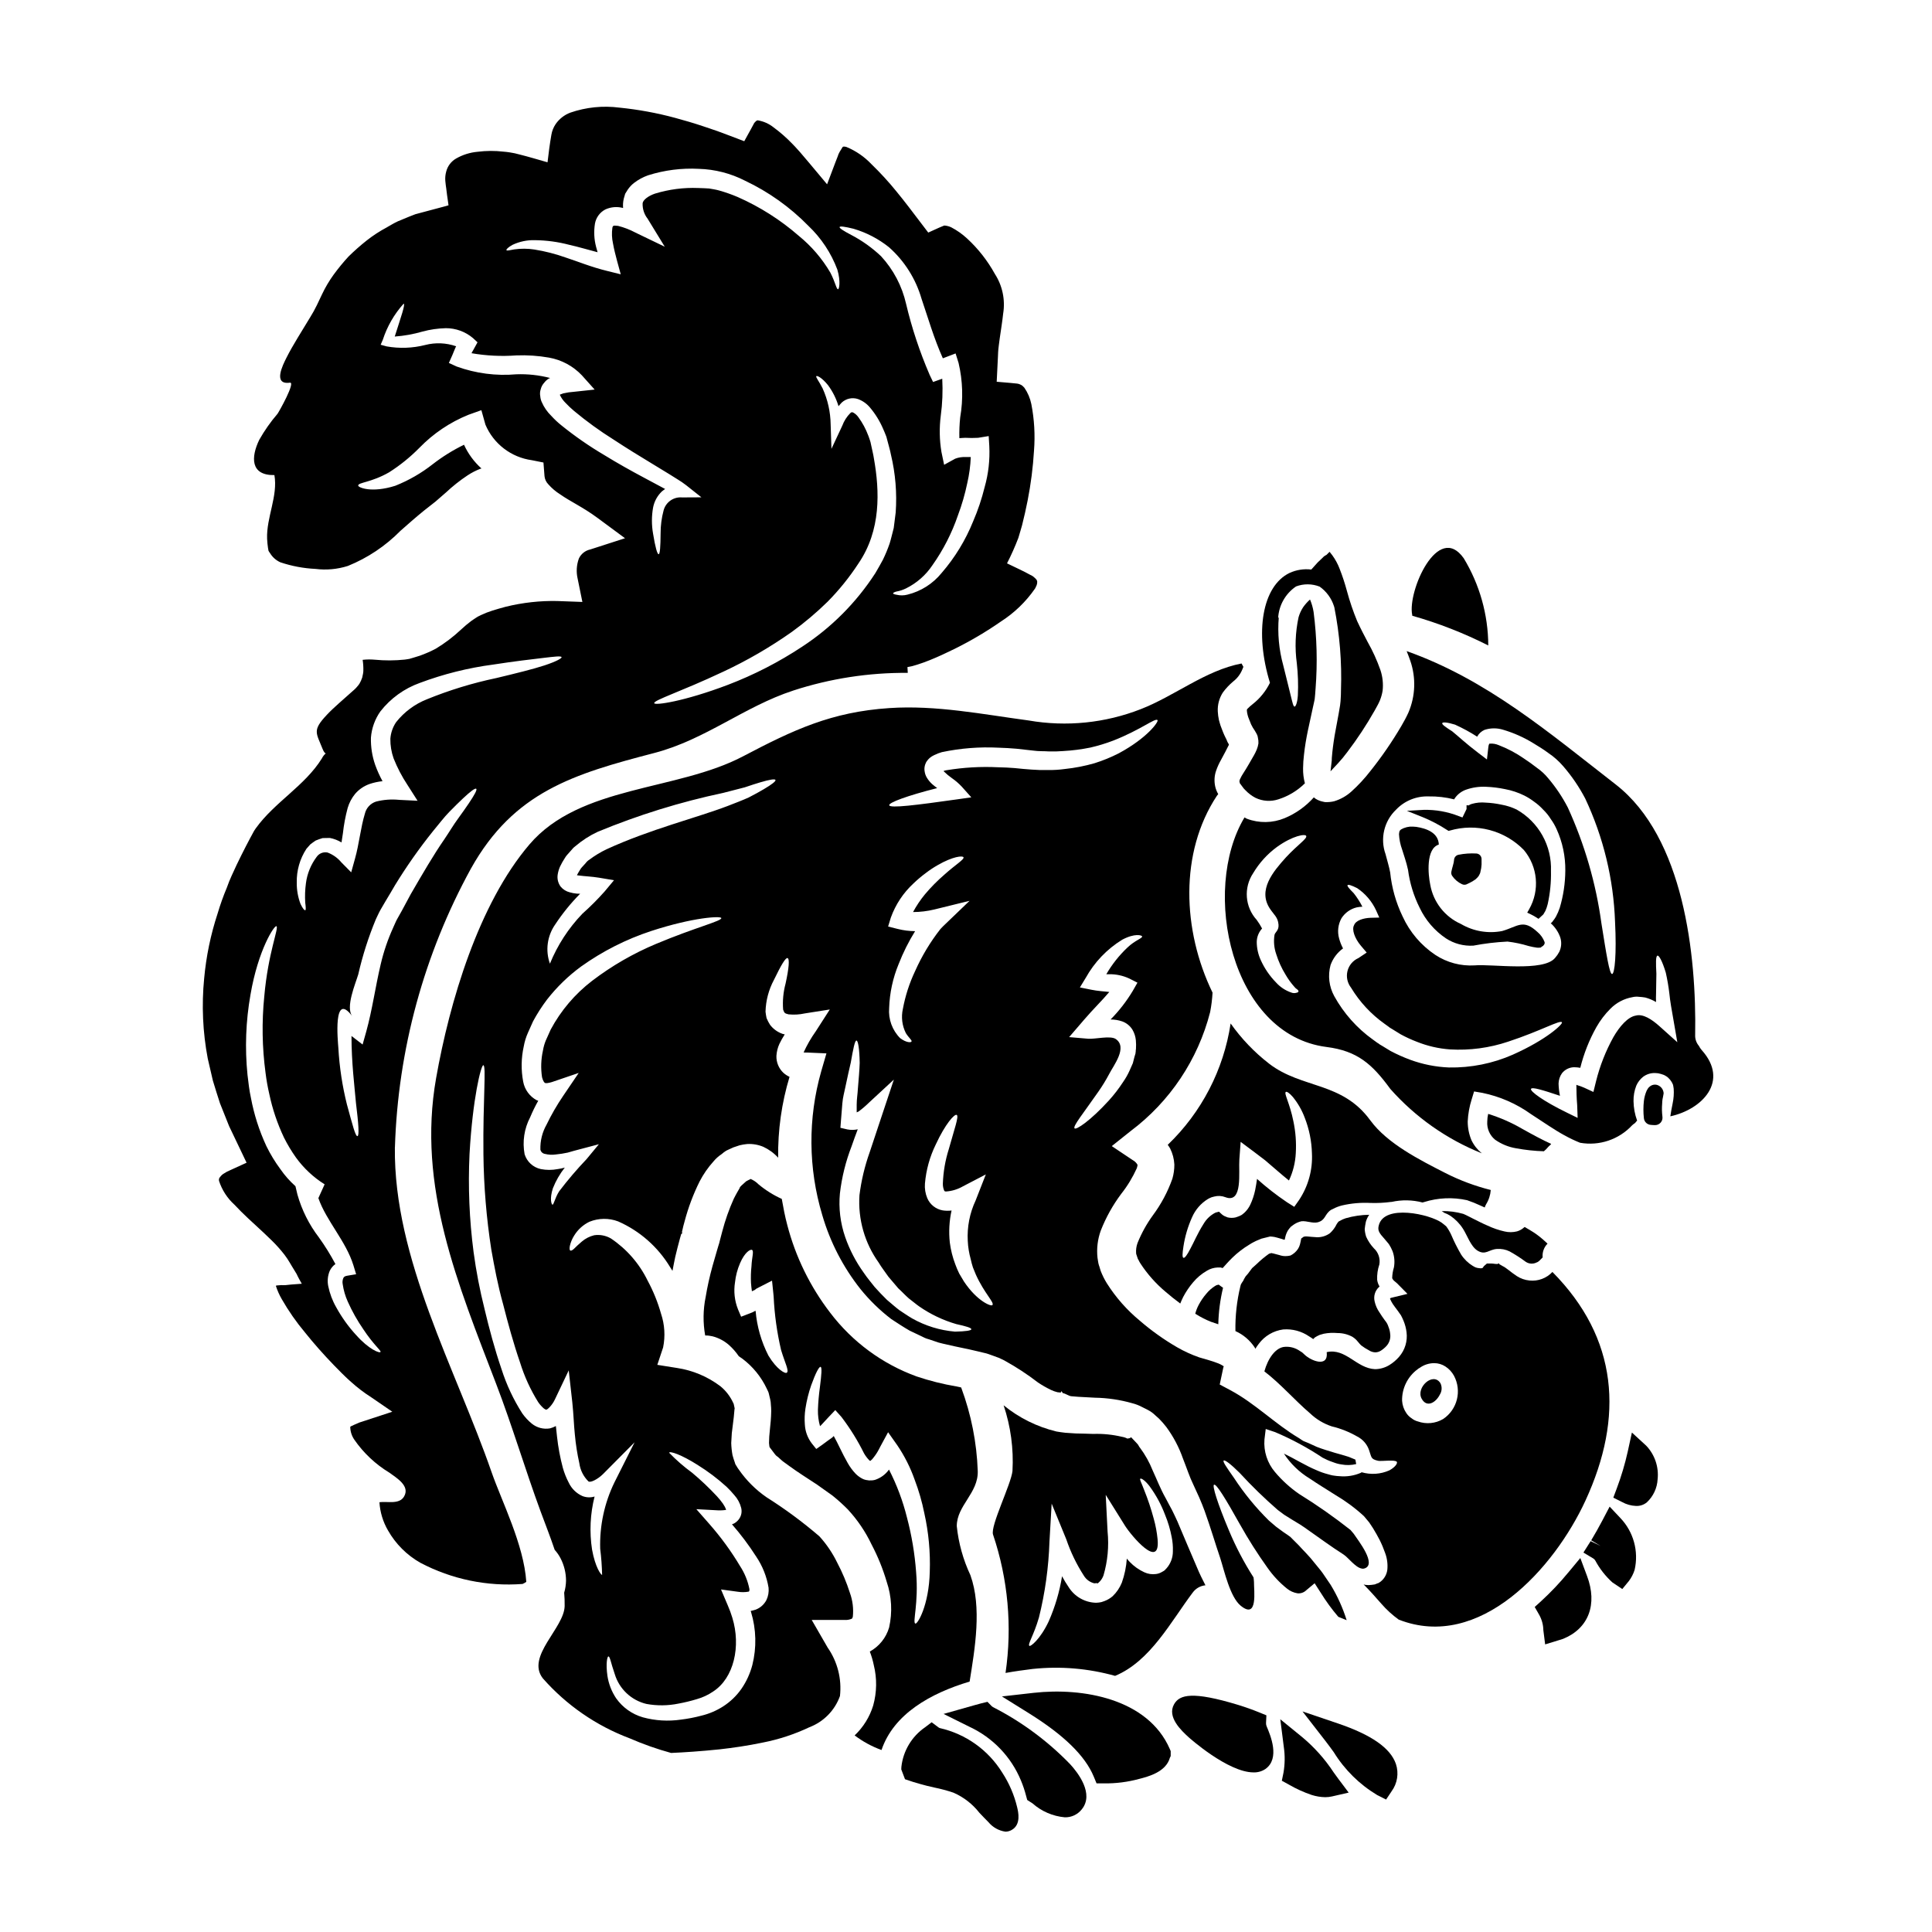
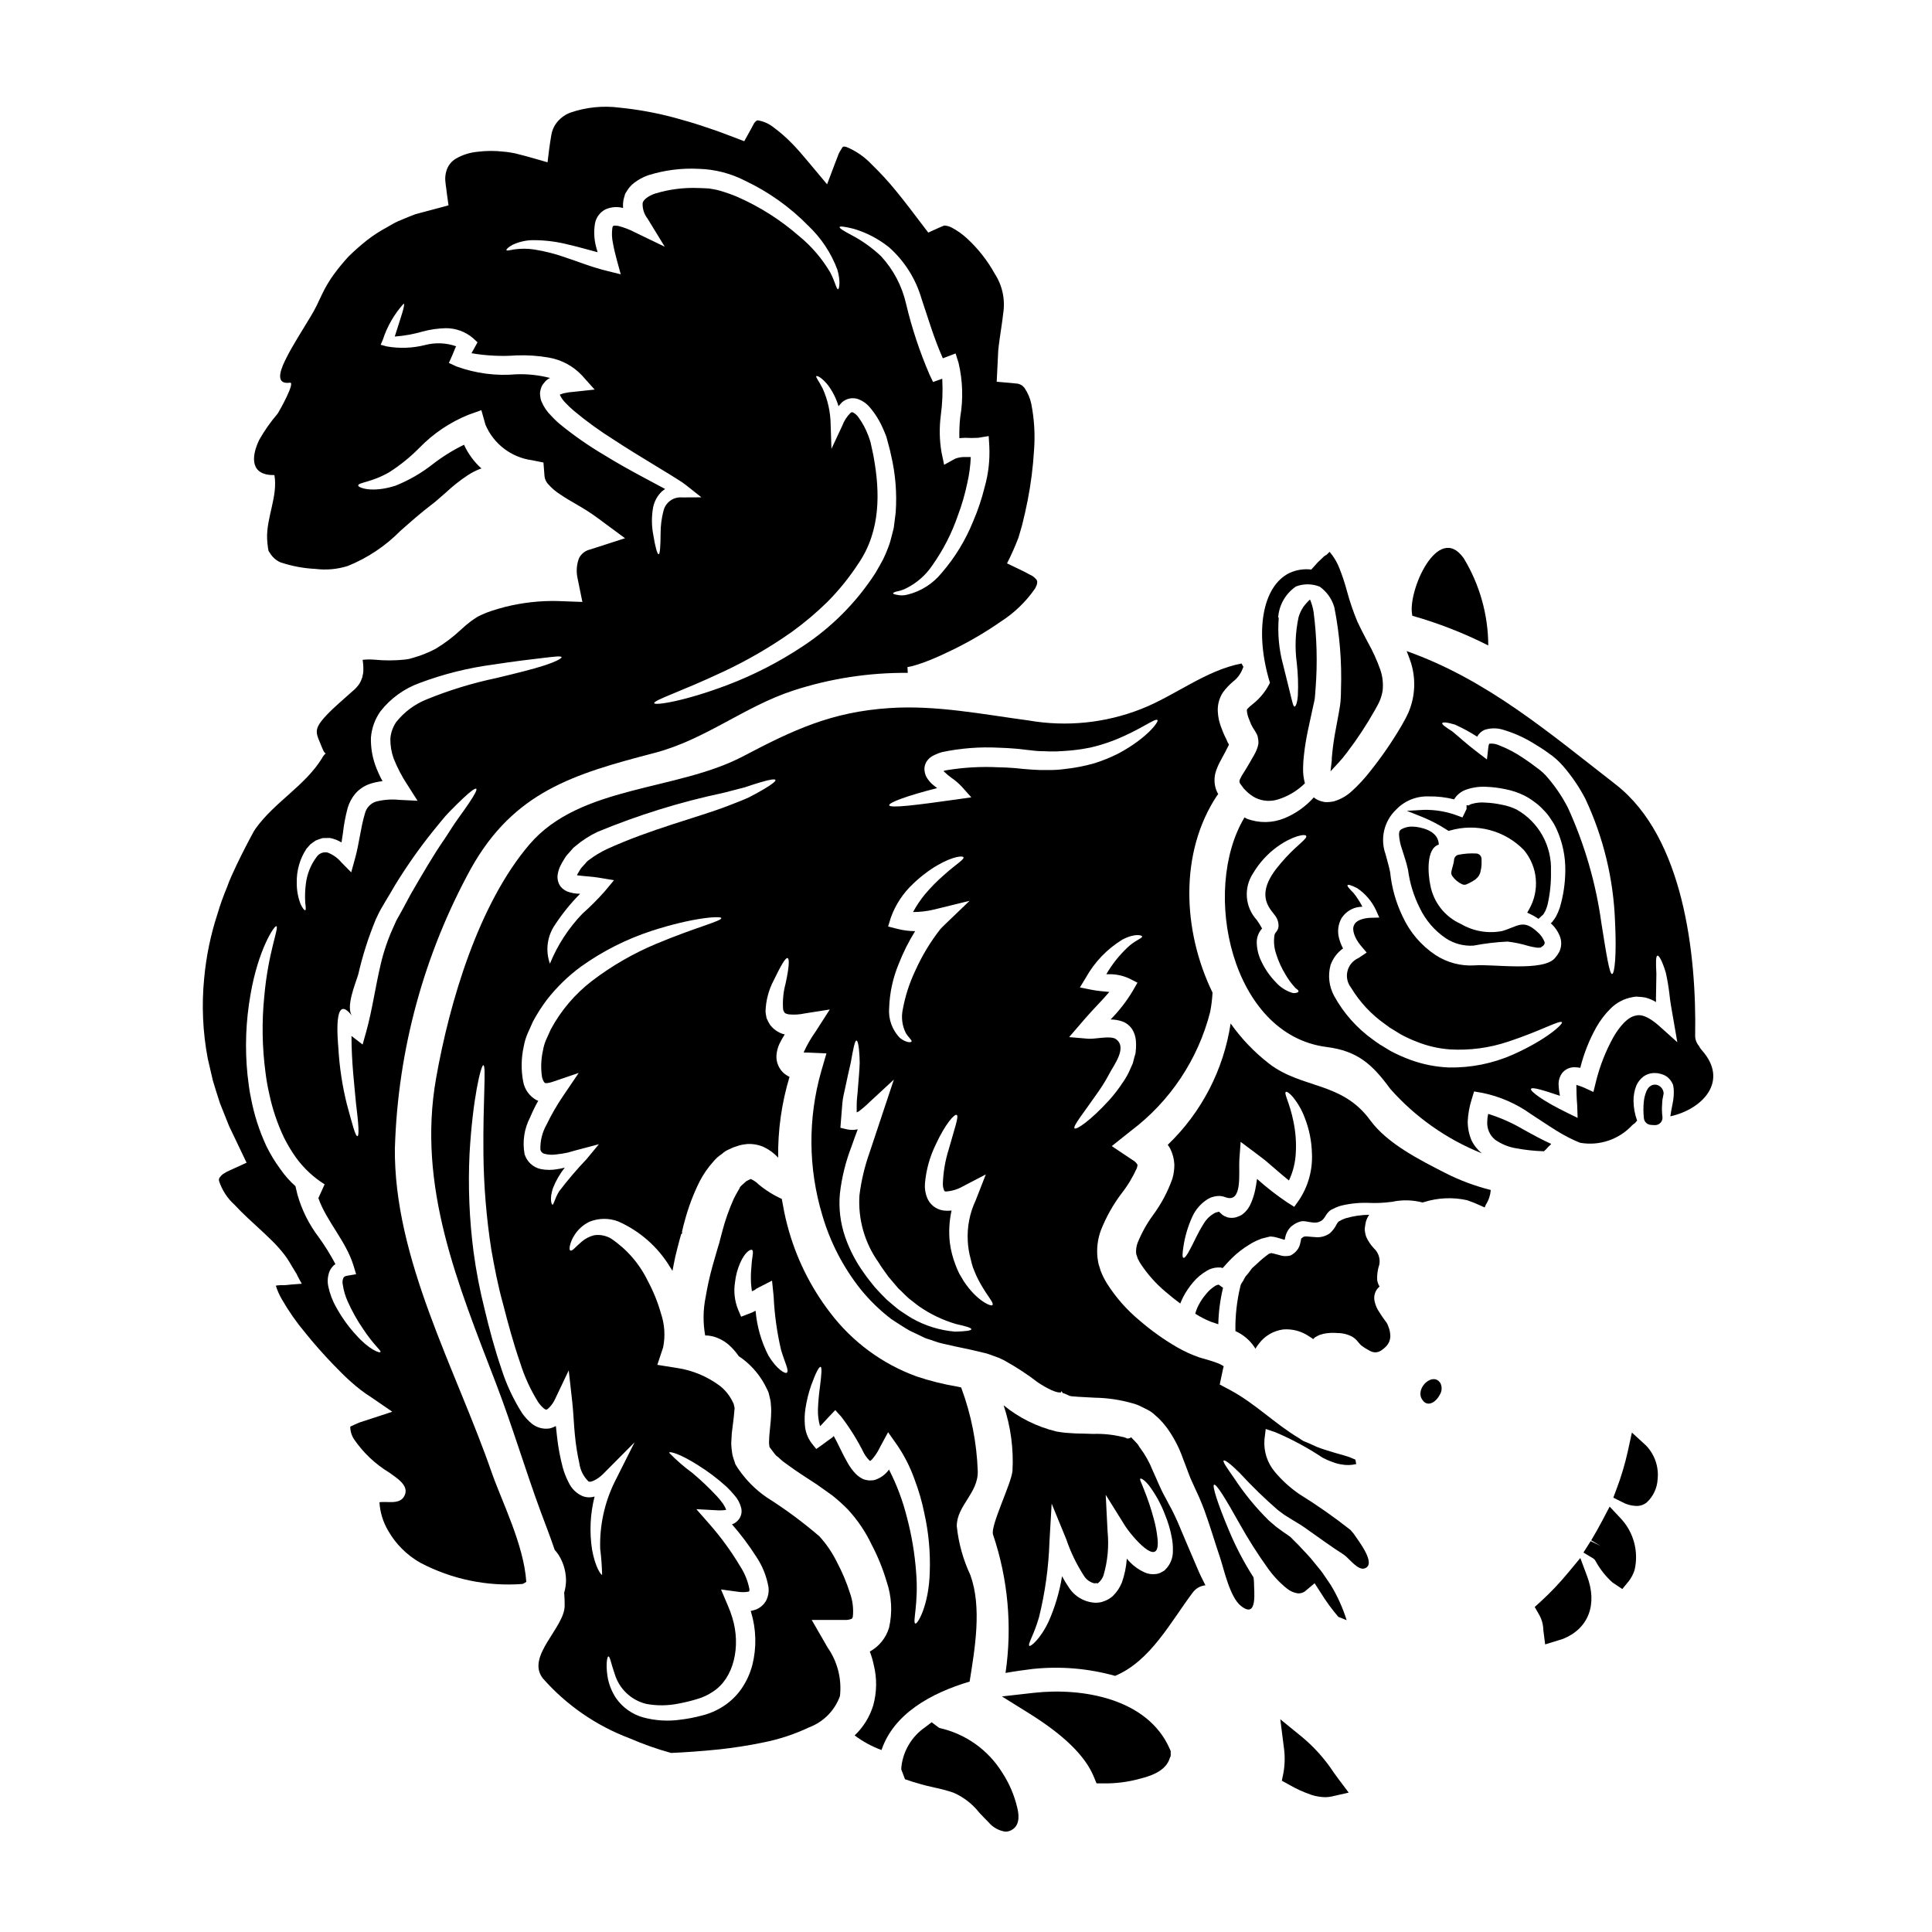
<svg xmlns="http://www.w3.org/2000/svg" fill="#000000" width="800px" height="800px" version="1.1" viewBox="144 144 512 512">
  <g>
    <path d="m417.75 586.28c7.305-0.762 14.688-0.137 21.762 1.844 9.363-3.898 14.766-14.367 20.566-22.07 0.797-1.098 2.027-1.805 3.375-1.934-0.789-1.535-1.598-3.148-2.301-4.879-1.598-3.684-3.281-7.703-5.117-12.031-0.461-1.043-0.953-2.027-1.414-2.977-0.582-1.047-1.137-2.148-1.719-3.223-1.41-2.488-2.363-5.035-3.438-7.336v-0.004c-0.848-2.129-1.973-4.144-3.344-5.984-0.309-0.309-0.395-0.789-0.832-1.18l-1.535-1.625-0.336 0.242-0.645 0.121c-0.449-0.238-0.941-0.398-1.445-0.477-2.492-0.59-5.055-0.848-7.613-0.762-1.535-0.062-3.098-0.094-4.633-0.125l-2.754-0.18c-0.922-0.094-1.574-0.215-2.394-0.34v-0.004c-5.117-1.238-9.887-3.609-13.965-6.938 1.879 5.598 2.676 11.504 2.348 17.402-0.34 3.469-5.902 14.562-5.156 16.852v-0.004c3.981 11.797 5.117 24.363 3.316 36.68 2.547-0.457 5.004-0.785 7.273-1.07zm1.574-13.598c1.637-6.586 2.57-13.32 2.793-20.102l0.582-10.102 3.863 9.422 0.004 0.004c1.148 3.402 2.719 6.652 4.668 9.668 0.613 1.016 1.605 1.742 2.754 2.023l0.766-0.059 0.031 0.121c0.246-0.062 0.395-0.34 0.582-0.461l0.004 0.004c0.48-0.488 0.848-1.078 1.074-1.723 1.098-3.762 1.465-7.703 1.074-11.602l-0.492-9.73 5.117 8.199c1.574 2.516 9.422 11.938 8.625 3.543-0.18-1.828-0.516-3.633-1.012-5.402-0.699-2.621-1.559-5.191-2.578-7.707-0.645-1.746-1.18-2.637-1.012-2.887 0.168-0.246 1.254 0.34 2.516 2.027v0.004c1.699 2.316 3.07 4.856 4.082 7.547 0.785 1.902 1.371 3.883 1.75 5.906 0.246 1.219 0.352 2.465 0.309 3.711 0.02 1.672-0.582 3.289-1.691 4.543l-0.277 0.281-0.125 0.152-0.059 0.059h0.004c-0.098 0.078-0.199 0.152-0.309 0.215-0.031 0-0.43 0.242-0.43 0.242-0.496 0.305-1.051 0.492-1.629 0.559-1.035 0.137-2.09-0.023-3.039-0.461-1.449-0.66-2.758-1.59-3.863-2.734-0.277-0.281-0.523-0.586-0.789-0.895v0.004c-0.145 2.168-0.59 4.309-1.316 6.356-0.551 1.367-1.391 2.606-2.457 3.621-0.629 0.539-1.344 0.965-2.117 1.258l-0.613 0.211-0.309 0.094c-0.031 0-0.395 0.059-0.395 0.059v0.004c-0.051 0.008-0.102 0.02-0.148 0.031l-0.789 0.062c-2.965-0.066-5.699-1.625-7.273-4.144-0.637-0.926-1.219-1.891-1.746-2.883-0.668 4.121-1.859 8.145-3.543 11.969-2.269 4.816-4.879 6.781-5.117 6.477-0.516-0.422 1.172-2.785 2.523-7.484z" />
-     <path d="m479.51 600.66 0.098-2.082-1.934-0.789c-1.727-0.703-3.543-1.352-5.535-1.969-12.074-3.668-15.527-2.754-16.984-0.199-1.969 3.418 1.969 7.047 3.867 8.781 0.117 0.109 10.379 9.301 17.188 9.301h0.004c1.109 0.035 2.203-0.277 3.125-0.895 3.961-2.785 1.328-8.965 0.348-11.273-0.121-0.277-0.184-0.574-0.176-0.875z" />
-     <path d="m552.9 472.47c-1.086-0.949-2.258-1.793-3.5-2.516l-0.891-0.523-0.395-0.242c-0.09-0.062-0.211 0.09-0.211 0.09-0.539 0.484-1.18 0.844-1.875 1.047-1.074 0.27-2.199 0.281-3.281 0.027-1.547-0.344-3.051-0.859-4.484-1.535-1.32-0.551-2.488-1.18-3.59-1.715-1.102-0.535-2.273-1.18-2.891-1.414h0.004c-1.855-0.527-3.781-0.777-5.707-0.738 0.215 0.125 0.422 0.27 0.613 0.43 0.594 0.207 1.16 0.484 1.688 0.832 1.324 0.895 2.453 2.055 3.316 3.402 1.137 1.75 2.027 4.637 3.836 5.801 2.148 1.32 3.008-0.277 5.156-0.43v0.004c1.164-0.094 2.328 0.129 3.375 0.645 1.473 0.816 2.887 1.727 4.238 2.731 0.871 0.609 2.008 0.676 2.945 0.184 0.461-0.121 0.922-0.641 1.574-1.32-0.137-1.348 0.336-2.691 1.293-3.652-0.422-0.367-0.789-0.758-1.215-1.105z" />
    <path d="m417.94 592.62-8.418 0.953 7.191 4.484c9.238 5.762 14.844 11.238 17.133 16.738l0.754 1.82h1.969c3.144 0.043 6.281-0.355 9.312-1.18 2.363-0.605 7.106-1.816 8.156-5.621l0.211-0.441v-1.312l-0.242-0.566c-5.809-13.34-23.059-16.336-36.066-14.875z" />
    <path d="m365.85 558.08c-1.23-2.523-2.812-4.859-4.699-6.938-4.406-3.785-9.082-7.242-13.996-10.344-2.883-1.988-5.383-4.484-7.375-7.367l-0.309-0.434-0.062-0.121c-0.027 0-0.309-0.52-0.492-0.789-0.023-0.027-0.043-0.059-0.059-0.09h0.031l-0.031-0.031c-0.031-0.133-0.074-0.266-0.121-0.395-0.246-0.645-0.43-1.289-0.613-1.938v0.004c-0.195-1.066-0.309-2.141-0.34-3.223 0.062-0.895 0.09-1.816 0.152-2.609l0.277-2.238c0.184-1.383 0.34-2.754 0.395-3.625-0.008-0.125 0.004-0.246 0.031-0.367 0.07-0.199 0.07-0.414 0-0.613l-0.211-0.953-0.094-0.184h-0.004c-0.777-1.727-1.941-3.246-3.402-4.449-3.375-2.555-7.332-4.223-11.516-4.852l-5.215-0.828 1.535-4.606c0.609-2.984 0.418-6.074-0.555-8.961-0.855-3.035-2.043-5.969-3.543-8.746-2.199-4.519-5.555-8.375-9.73-11.176-1.34-0.781-2.91-1.086-4.449-0.855-1.211 0.297-2.336 0.875-3.281 1.688-0.832 0.703-1.508 1.352-1.996 1.84-0.488 0.488-0.863 0.613-1.047 0.523s-0.242-0.523-0.121-1.18l-0.004-0.004c0.227-1.004 0.625-1.961 1.184-2.824 0.965-1.566 2.359-2.82 4.016-3.621 2.438-0.984 5.156-1.02 7.613-0.09 5.719 2.519 10.52 6.742 13.754 12.09l0.641 1.016c0.246-1.227 0.465-2.488 0.738-3.715 0.367-1.574 0.789-3.191 1.227-4.816l0.336-1.18 0.34-0.336c-0.031 0-0.121-0.094-0.121-0.094v-0.152l0.062-0.309c0.18-0.859 0.395-1.715 0.641-2.547 0.961-3.637 2.289-7.164 3.961-10.531 0.996-1.926 2.238-3.719 3.691-5.328 0.609-0.734 1.32-1.375 2.117-1.902l0.461-0.371 0.094-0.09c0.027-0.031 0.672-0.461 0.672-0.461h0.004c0.035-0.027 0.078-0.047 0.121-0.062l0.371-0.18c0.461-0.215 0.922-0.434 1.414-0.645l1.656-0.555h-0.004c0.66-0.16 1.324-0.273 1.996-0.336 1.469-0.086 2.938 0.168 4.297 0.734 1.488 0.691 2.828 1.672 3.934 2.887-0.102-7.254 0.914-14.48 3.012-21.426-0.578-0.27-1.117-0.621-1.598-1.043-1.254-1.168-1.941-2.828-1.875-4.543 0.07-1.09 0.336-2.156 0.789-3.148 0.418-0.867 0.891-1.707 1.414-2.516-0.211-0.062-0.395-0.094-0.613-0.152l-0.004-0.004c-1.301-0.457-2.445-1.289-3.281-2.391-0.363-0.566-0.668-1.164-0.922-1.785-0.117-0.555-0.211-1.121-0.273-1.688 0.078-2.949 0.844-5.84 2.238-8.438 1.902-3.938 3.07-5.902 3.59-5.769 0.582 0.152 0.395 2.609-0.52 6.781-0.602 2.238-0.82 4.562-0.645 6.875 0.34 1.012 0.523 1.012 1.445 1.258 1.434 0.148 2.883 0.066 4.293-0.246l6.633-1.043-3.746 5.832h-0.004c-1.238 1.746-2.309 3.606-3.191 5.555 0.34 0.031 0.734 0.031 1.105 0.031l4.945 0.215-1.383 4.754v0.004c-3.551 12.461-3.453 25.68 0.277 38.09 2.074 7.133 5.516 13.793 10.125 19.613 2.398 2.969 5.141 5.637 8.168 7.953 1.594 1.043 3.219 2.117 4.875 3.07l2.641 1.254 1.32 0.645 0.094 0.031 0.367 0.152 0.789 0.242 2.457 0.832c0.832 0.242 1.445 0.34 2.18 0.52l2.176 0.492 2.488 0.523c1.598 0.309 3.438 0.789 5.156 1.18l0.645 0.152c0.062 0.031 0.582 0.184 0.582 0.184l0.152 0.059 0.277 0.094 2.359 0.859 1.473 0.707v0.008c3.09 1.707 6.047 3.644 8.844 5.797 1.098 0.738 2.246 1.395 3.438 1.969 0.551 0.262 1.125 0.465 1.719 0.613l0.863 0.094 0.211-0.395v0.004c0.121 0.164 0.234 0.34 0.336 0.523 0.734 0.121 1.594 0.766 2.238 0.832l1.844 0.152c1.504 0.09 2.981 0.152 4.453 0.242 3.356 0.055 6.688 0.551 9.914 1.473 0.906 0.23 1.785 0.574 2.609 1.016l1.285 0.641 0.613 0.34 0.152 0.094h0.004c0.016 0.016 0.039 0.027 0.062 0.027 0.059 0.031 0.211 0.152 0.52 0.371 0.062 0.059 0.277 0.211 0.277 0.211l1.574 1.414c0.676 0.688 1.312 1.414 1.902 2.18 1.867 2.539 3.348 5.344 4.391 8.316 1.012 2.547 1.777 4.945 2.731 6.875 0.52 1.18 1.043 2.301 1.574 3.438 0.555 1.258 1.016 2.457 1.445 3.594 1.656 4.606 2.856 8.777 4.144 12.52 1.074 3.344 2.578 10.254 5.398 12.594 4.664 3.832 3.5-4.055 3.543-6.262-0.031-0.461-0.062-0.863-0.121-1.227-2.539-3.965-4.727-8.145-6.539-12.492-3.07-7.305-4.422-11.785-3.938-12.062 0.613-0.336 3.129 3.805 6.902 10.559h0.004c2.211 3.949 4.641 7.773 7.273 11.449 1.453 2.074 3.191 3.93 5.16 5.512 0.805 0.656 1.77 1.09 2.793 1.258 0.859 0.086 1.715-0.215 2.332-0.824l2.207-1.844 1.574 2.453h0.004c1.395 2.266 2.965 4.422 4.695 6.445 0.789 0.309 1.504 0.613 2.211 0.891-1.027-3.281-2.449-6.422-4.234-9.359-0.707-1.043-1.414-2.086-2.09-3.07s-1.504-1.844-2.176-2.731c-1.383-1.812-2.949-3.281-4.238-4.723-0.766-0.789-1.504-1.523-2.207-2.207-0.582-0.434-1.18-0.832-1.777-1.227-0.676-0.492-1.324-0.984-1.969-1.445-0.672-0.551-1.285-1.105-1.902-1.625l-0.004-0.004c-3.484-3.434-6.594-7.231-9.27-11.328-1.934-2.754-3.008-4.293-2.731-4.574s1.844 0.863 4.266 3.285v0.004c3.172 3.445 6.535 6.715 10.07 9.789 0.551 0.395 1.102 0.832 1.684 1.258 0.676 0.43 1.355 0.859 2.059 1.289 0.703 0.434 1.445 0.859 2.18 1.32 0.789 0.492 1.504 1.012 2.238 1.535 2.949 2.055 5.957 4.297 9.238 6.383 1.258 0.789 3.148 3.438 4.82 3.742l0.004 0.004c0.219 0.062 0.453 0.062 0.672 0 3.562-0.98-1.594-7.457-2.754-9.207l-0.859-1.016c-4.359-3.438-8.906-6.625-13.629-9.547-2.375-1.641-4.523-3.59-6.383-5.801-2.035-2.391-3.039-5.492-2.793-8.621l0.34-2.793 2.484 0.832-0.004-0.004c4.402 1.863 8.617 4.133 12.598 6.781 0.836 0.449 1.707 0.832 2.609 1.137l0.676 0.242v0.004c0.16 0.059 0.324 0.109 0.492 0.152 0.387 0.113 0.781 0.195 1.18 0.246 1.305 0.254 2.648 0.223 3.938-0.094l-0.215-1.18c-0.582-0.242-1.133-0.461-1.777-0.734-1.105-0.371-2.426-0.707-3.684-1.074-1.473-0.461-3.223-0.953-4.785-1.574-0.707-0.309-1.414-0.645-2.148-0.98l-1.371-0.562-0.395-0.242-0.281-0.184-0.551-0.371c-6.262-3.711-11.633-9.207-18.141-12.676l-2.82-1.504 0.953-4.484c0.031-0.121 0.09-0.211 0.121-0.34v0.004c-0.57-0.391-1.188-0.703-1.844-0.922-1.258-0.488-2.754-0.891-4.637-1.441-2.047-0.711-4.023-1.613-5.902-2.699-3.504-2.031-6.812-4.391-9.875-7.039-3.41-2.816-6.352-6.152-8.715-9.887-0.66-1.059-1.215-2.18-1.66-3.344l-0.367-1.227-0.062-0.152-0.152-0.551-0.09-0.492-0.152-0.984-0.004-0.004c-0.266-2.438 0.027-4.902 0.859-7.211 1.363-3.481 3.191-6.766 5.434-9.762 1.645-2.082 3.027-4.359 4.121-6.781 0.246-0.832 0.184-0.863 0.184-0.922l0.004 0.004c-0.297-0.523-0.734-0.949-1.262-1.23l-5.555-3.715 5.004-3.992c10.402-7.805 17.828-18.922 21.059-31.52 0.332-1.703 0.543-3.426 0.641-5.16-8.012-16.48-8.777-37.137 1.137-52.148 0.121-0.18 0.242-0.309 0.367-0.461-0.359-0.609-0.625-1.273-0.789-1.965-0.316-1.395-0.246-2.852 0.215-4.203 0.348-1.016 0.789-1.992 1.32-2.918 0.43-0.789 0.789-1.473 1.133-2.117 0.348-0.645 0.613-1.227 0.953-1.875-0.027-0.145-0.09-0.277-0.184-0.395-0.309-0.461-0.395-0.984-0.703-1.473-0.551-1.105-0.789-1.781-1.324-3.191-0.148-0.523-0.242-0.738-0.43-1.477-0.164-0.746-0.266-1.504-0.305-2.269-0.098-1.789 0.379-3.559 1.352-5.062 0.785-1.062 1.691-2.031 2.703-2.883 1.09-0.836 1.938-1.949 2.453-3.227l0.277-0.676c-0.039-0.074-0.078-0.145-0.121-0.211l-0.371-0.676c-9.578 1.844-17.648 8.566-26.676 12.09-9.449 3.703-19.738 4.746-29.738 3.012-12.156-1.629-24.586-4.113-36.891-3.285-15.379 1.016-25.445 5.769-38.77 12.77-17.586 9.27-43.219 7.644-56.629 23.359-13.504 15.809-21.18 41.773-24.742 61.938-5.094 28.734 5.801 54.637 15.902 81.004 4.297 11.203 7.672 22.652 11.809 33.887 1.258 3.379 2.578 6.754 3.715 10.133v-0.008c0.605 0.668 1.121 1.41 1.535 2.207 0.961 1.84 1.465 3.883 1.469 5.957-0.023 1.082-0.188 2.152-0.492 3.191 0.105 1.18 0.145 2.359 0.125 3.543-0.121 5.832-10.281 13.324-5.801 19.125h-0.004c6.262 7.125 14.18 12.594 23.055 15.93 3.555 1.547 7.219 2.84 10.957 3.867 3.5-0.152 7.797-0.434 12.832-0.953 3.543-0.395 7.426-0.953 11.508-1.812v0.004c4.258-0.836 8.391-2.199 12.309-4.055 3.781-1.438 6.742-4.457 8.105-8.266 0.508-4.531-0.648-9.09-3.254-12.832l-4.234-7.336h8.66-0.004c0.684 0.059 1.371-0.059 1.996-0.336 0.121-0.152 0.031 0.027 0.242-0.492h0.004c0.227-2.16-0.043-4.344-0.789-6.383-0.883-2.766-2.012-5.445-3.371-8.012zm41.16-68.234c-0.242 0.492-4.055-0.98-7.551-6.231-0.395-0.672-0.832-1.383-1.258-2.117v-0.004c-0.395-0.797-0.746-1.617-1.043-2.453-0.707-1.852-1.191-3.777-1.445-5.738-0.312-2.844-0.156-5.715 0.461-8.504-0.773 0.094-1.559 0.086-2.328-0.031-1.836-0.316-3.387-1.543-4.113-3.254-0.508-1.223-0.719-2.547-0.613-3.867 0.309-3.606 1.285-7.125 2.883-10.375 2.484-5.371 4.973-8.195 5.555-7.797 0.582 0.398-0.613 3.652-2.117 9.055-0.938 2.961-1.469 6.039-1.574 9.145-0.016 0.621 0.098 1.238 0.336 1.812 0.242 0.34 0.121 0.184 0.492 0.277v-0.004c1.59-0.109 3.133-0.582 4.512-1.379l6.047-3.148-2.606 6.66-0.094 0.242c-1.57 3.344-2.289 7.023-2.086 10.715 0.074 1.641 0.34 3.266 0.785 4.848 0.156 0.734 0.352 1.465 0.582 2.18 0.277 0.672 0.551 1.32 0.789 1.934 2.238 4.938 4.938 7.359 4.387 8.035zm35.789-94.75v-0.004c-2.203 2.078-4.094 4.465-5.613 7.086h0.703c1.852-0.031 3.688 0.355 5.367 1.133l2.18 1.105-1.258 2.207c-1.648 2.738-3.613 5.273-5.859 7.547 1.055 0 2.102 0.176 3.102 0.52 1.125 0.41 2.078 1.191 2.699 2.211 0.492 0.844 0.797 1.785 0.891 2.758 0.07 0.754 0.082 1.512 0.031 2.269l-0.062 0.52v0.246l-0.031 0.121-0.027 0.34c-0.031 0.059-0.277 0.922-0.277 0.922-0.156 0.582-0.281 1.133-0.434 1.688-0.277 0.641-0.551 1.254-0.828 1.871h0.004c-0.492 1.105-1.09 2.16-1.785 3.148-1.109 1.703-2.348 3.316-3.711 4.824-4.945 5.434-8.688 7.871-9.117 7.426-0.555-0.523 2.301-3.961 6.262-9.672 1.07-1.523 2.043-3.109 2.914-4.754 1.137-2.238 4.977-7.062 1.719-9.27-1.414-0.953-5.555 0.09-7.305-0.062l-5.035-0.43 3.223-3.742 0.766-0.895c2.394-2.789 4.789-5.094 6.66-7.332-1.441-0.152-3.098-0.246-4.754-0.586l-3.043-0.609 1.535-2.519h0.004c2.297-4.152 5.629-7.644 9.672-10.129 3.344-1.781 5.188-1.18 5.277-0.891 0.172 0.492-1.902 1.047-3.867 2.949zm-50.43-42.238c-0.43-0.34-0.891-0.645-1.352-1.074-0.566-0.516-1.051-1.117-1.441-1.777-0.266-0.465-0.445-0.973-0.523-1.504-0.062-0.312-0.086-0.633-0.062-0.953l0.062-0.461 0.062-0.246 0.027-0.121 0.152-0.395h0.004c0.07-0.211 0.172-0.406 0.305-0.582 0.227-0.328 0.492-0.629 0.789-0.891 0.359-0.301 0.754-0.547 1.18-0.742 0.652-0.324 1.328-0.586 2.027-0.785 4.941-1.043 9.996-1.438 15.039-1.18 1.598 0.062 3.148 0.121 4.758 0.277 1.504 0.152 2.977 0.34 4.422 0.492 1.504 0.215 2.754 0.121 4.082 0.215 1.301 0.043 2.602 0.012 3.898-0.098 2.402-0.133 4.793-0.441 7.148-0.918 2.059-0.473 4.078-1.086 6.051-1.84 7.242-2.824 11.203-6.109 11.754-5.438 0.395 0.371-2.699 4.723-10.234 8.781-2.07 1.062-4.227 1.945-6.445 2.641-2.574 0.742-5.211 1.254-7.875 1.535-1.441 0.199-2.902 0.293-4.359 0.273-1.504 0.039-3.012 0-4.512-0.121-1.441-0.121-2.918-0.211-4.422-0.395-1.383-0.121-2.918-0.184-4.422-0.215h0.004c-4.566-0.227-9.145 0.039-13.656 0.785-0.273 0.035-0.539 0.105-0.789 0.219l0.152 0.152c0.637 0.629 1.324 1.203 2.059 1.715 0.957 0.664 1.84 1.426 2.637 2.273l2.519 2.824-3.652 0.52c-10.867 1.535-17.926 2.43-18.105 1.574-0.141-0.695 4.707-2.516 12.719-4.543zm-12.277 34.281v0.004c1.242-3.43 3.281-6.512 5.957-8.992 1.051-1.012 2.168-1.957 3.344-2.824 0.984-0.754 2.019-1.441 3.098-2.055 4.055-2.336 6.633-2.551 6.844-2.09 0.281 0.555-2.055 1.906-5.062 4.606h0.004c-1.855 1.598-3.582 3.344-5.156 5.219-1.203 1.457-2.258 3.031-3.152 4.695 1.895-0.004 3.781-0.23 5.617-0.676l9.363-2.301-7.031 6.754c-0.215 0.215-0.461 0.461-0.703 0.734-2.676 3.414-4.922 7.144-6.688 11.109-1.52 3.199-2.613 6.586-3.258 10.07-0.48 2.152-0.203 4.41 0.789 6.383 0.789 1.289 1.688 1.875 1.504 2.238-0.09 0.277-1.285 0.395-3.008-0.891v0.004c-2.094-2.106-3.16-5.023-2.918-7.981 0.133-4.008 0.984-7.961 2.519-11.664 1.184-3.031 2.641-5.949 4.359-8.715-1.555-0.012-3.102-0.207-4.606-0.586l-2.547-0.641zm-13.504 73.117c0.496-4.277 1.539-8.477 3.098-12.492 0.523-1.535 1.074-3.008 1.629-4.484-0.906 0.195-1.844 0.207-2.754 0.031l-1.844-0.43 0.121-1.574c0.152-1.715 0.277-3.344 0.395-4.91 0.117-1.562 0.523-2.918 0.789-4.266 0.555-2.672 1.016-4.699 1.445-6.539 0.645-3.684 1.074-5.832 1.504-5.832s0.789 2.148 0.859 5.922c-0.059 1.902-0.277 4.387-0.488 6.934-0.062 1.289-0.309 2.703-0.309 4.113v2.059c0.152-0.094 0.309-0.121 0.488-0.215l-0.004 0.004c0.988-0.73 1.922-1.531 2.797-2.391l6.57-6.078-2.856 8.566c-1.105 3.375-2.301 6.965-3.562 10.711v-0.004c-1.309 3.676-2.215 7.484-2.699 11.355-0.422 6.367 1.379 12.68 5.094 17.867 0.676 1.18 1.75 2.519 2.578 3.742 0.891 1.047 1.75 2.09 2.609 3.07 0.984 0.891 1.875 1.875 2.793 2.672 0.98 0.734 1.902 1.535 2.82 2.176h0.004c2.984 2.062 6.277 3.625 9.762 4.637 2.516 0.551 3.992 0.98 3.992 1.352s-1.504 0.582-4.328 0.645h-0.004c-3.992-0.336-7.867-1.531-11.355-3.5-1.105-0.645-2.211-1.414-3.379-2.18-1.105-0.828-2.176-1.812-3.312-2.754-1.074-1.043-2.18-2.207-3.254-3.406-0.949-1.227-1.871-2.269-2.887-3.777-2.082-2.887-3.734-6.062-4.906-9.422-1.293-3.723-1.773-7.68-1.406-11.602zm-75.445-71.277c1.926-2.918 4.137-5.641 6.598-8.129-0.336 0-0.613 0-0.949-0.031v-0.004c-0.605-0.055-1.203-0.168-1.785-0.336-0.945-0.23-1.797-0.758-2.422-1.504-0.688-0.926-0.969-2.086-0.789-3.223 0.113-0.723 0.32-1.422 0.613-2.086 0.281-0.492 0.523-1.074 0.832-1.535l0.43-0.703 0.215-0.34c0.031-0.062 0.242-0.34 0.242-0.34l0.062-0.059 0.121-0.152 0.984-1.105 0.004-0.004c0.336-0.445 0.73-0.844 1.18-1.18 1.789-1.527 3.773-2.809 5.906-3.805 10.75-4.453 21.887-7.906 33.27-10.316 2.117-0.551 4.019-1.043 5.711-1.473 1.625-0.551 3.039-1.012 4.203-1.352 2.363-0.703 3.773-0.922 3.938-0.613 0.16 0.309-0.922 1.18-3.098 2.457-1.074 0.645-2.426 1.383-4.023 2.207-1.625 0.734-3.5 1.445-5.617 2.269-8.266 3.148-20.316 6.078-32.043 11.449v0.004c-1.602 0.762-3.125 1.688-4.543 2.754-0.387 0.238-0.719 0.551-0.984 0.922l-1.012 1.105-0.129 0.164-0.152 0.184-0.336 0.551c-0.246 0.371-0.395 0.676-0.586 1.012l-0.09 0.184v0.004c0.16 0.039 0.328 0.059 0.492 0.062 1.535 0.211 3.5 0.277 5.34 0.582l3.988 0.672-2.484 2.981c-1.848 2.082-3.82 4.055-5.902 5.906-3.676 3.824-6.59 8.316-8.594 13.227-1.25-3.488-0.723-7.371 1.41-10.406zm-8.348 32.355c0.223-1.27 0.602-2.508 1.133-3.684 0.43-0.984 0.891-1.969 1.32-2.949h-0.004c1.09-2.023 2.332-3.965 3.719-5.801 2.602-3.328 5.644-6.281 9.051-8.777 5.672-4.047 11.922-7.211 18.539-9.391 11.203-3.652 18.477-4.023 18.598-3.441 0.184 0.789-6.812 2.457-17.277 6.844-6.051 2.531-11.754 5.824-16.969 9.801-4.527 3.473-8.262 7.867-10.957 12.891-0.434 0.984-0.863 1.969-1.324 2.949-0.34 0.84-0.586 1.715-0.734 2.609-0.523 2.324-0.605 4.727-0.246 7.086 0.242 0.984 0.641 1.504 0.789 1.504 0.121 0.152 0.922 0.062 1.812-0.211l7.121-2.426-4.137 6.102c-1.648 2.426-3.117 4.969-4.391 7.613-1.137 2.008-1.699 4.293-1.629 6.602 0.121 0.586 0.59 1.039 1.184 1.137 0.949 0.242 1.941 0.293 2.914 0.152 1.059-0.102 2.109-0.266 3.148-0.492 1.043-0.309 2.023-0.582 3.008-0.832l5.25-1.387-3.254 3.938c-2.582 2.707-5.008 5.555-7.273 8.531-1.227 1.938-1.414 3.684-1.812 3.543-0.184-0.09-0.789-1.445 0.152-4.356h0.004c0.777-1.965 1.84-3.805 3.148-5.465-0.613 0.18-1.242 0.312-1.875 0.395-1.477 0.289-3 0.289-4.477 0-2.043-0.438-3.684-1.945-4.301-3.938-0.621-3.336-0.102-6.785 1.473-9.793 0.629-1.504 1.344-2.969 2.144-4.387-0.121-0.059-0.242-0.059-0.395-0.121v-0.004c-1.879-1.004-3.203-2.812-3.594-4.91-0.586-3.086-0.539-6.262 0.141-9.328zm20.773 140.04c-0.309 0-1.812-1.996-2.668-6.723-0.719-4.684-0.492-9.461 0.672-14.055-1.059 0.324-2.195 0.277-3.223-0.125-1.594-0.707-2.879-1.965-3.621-3.543-0.664-1.262-1.191-2.59-1.574-3.961-0.715-2.691-1.227-5.43-1.531-8.199-0.094-0.918-0.215-1.902-0.309-2.856v0.004c-0.484 0.262-1 0.469-1.535 0.613-1.707 0.305-3.465-0.145-4.82-1.23-0.969-0.789-1.824-1.711-2.547-2.731-2.34-3.66-4.191-7.613-5.512-11.754-1.844-5.402-3.25-10.715-4.481-15.871l0.004 0.004c-1.258-4.988-2.231-10.039-2.918-15.137-1.125-8.609-1.484-17.301-1.074-25.977 0.832-14.734 3.039-23.543 3.652-23.543 0.832 0.09-0.121 9.117 0.031 23.617 0.094 8.449 0.793 16.883 2.086 25.23 0.832 4.664 1.719 9.445 3.148 14.562 1.289 5.035 2.703 10.254 4.484 15.41 1.141 3.68 2.75 7.199 4.789 10.465 0.422 0.613 0.914 1.168 1.473 1.66 0.492 0.371 0.645 0.34 0.672 0.34 0.281 0.059 1.574-1.18 2.273-2.672l3.68-7.734 0.953 8.5c0.34 3.223 0.395 5.832 0.676 8.566l0.004-0.004c0.23 2.539 0.625 5.062 1.18 7.551 0.246 1.816 1.086 3.504 2.394 4.789 0.523 0.461 2.488-0.555 3.867-1.906l8.379-8.438-5.34 10.629c-2.66 5.469-3.953 11.504-3.773 17.586 0.289 2.297 0.457 4.613 0.508 6.93zm43.523 6.691c-0.609 1.16-1.625 2.055-2.852 2.516-0.426 0.133-0.855 0.246-1.293 0.336 0.031 0.094 0.062 0.215 0.094 0.309 1.383 4.559 1.496 9.41 0.336 14.027-0.594 2.25-1.566 4.383-2.887 6.297-1.297 1.855-2.945 3.441-4.848 4.664-1.773 1.137-3.723 1.969-5.769 2.457-1.773 0.473-3.578 0.82-5.402 1.043-3.383 0.5-6.832 0.293-10.129-0.613-2.856-0.832-5.344-2.606-7.059-5.035-1.188-1.777-1.973-3.789-2.301-5.902-0.492-3.379-0.031-5.188 0.242-5.188 0.43-0.062 0.676 1.777 1.688 4.664 1.188 3.941 4.379 6.957 8.383 7.918 2.824 0.52 5.719 0.488 8.531-0.09 1.637-0.301 3.258-0.695 4.852-1.18 1.543-0.434 3.004-1.121 4.328-2.027 5.469-3.543 7.398-11.969 5.066-19.555-0.332-1.098-0.727-2.172-1.184-3.219l-1.812-4.266 4.481 0.613h0.004c0.934 0.148 1.891 0.141 2.824-0.031 0.121-0.09 0.152-0.09 0.152-0.09v-0.004c0.078-0.195 0.098-0.406 0.062-0.613-0.43-2.164-1.273-4.231-2.484-6.078-2.348-3.934-5.051-7.641-8.074-11.082l-3.5-3.988 5.156 0.277c0.859 0.074 1.727 0.051 2.578-0.062 0.059-0.031 0.09-0.031 0.152-0.059h0.004c-0.203-0.57-0.484-1.109-0.832-1.602-0.488-0.688-1.02-1.344-1.594-1.965-2.059-2.211-4.254-4.293-6.57-6.231-2.184-1.594-4.227-3.367-6.109-5.312 0.152-0.523 3.191 0.461 7.582 3.25v0.004c2.719 1.688 5.277 3.621 7.644 5.773 0.723 0.695 1.41 1.434 2.055 2.207 0.871 0.961 1.496 2.121 1.812 3.379 0.117 0.48 0.137 0.98 0.059 1.469-0.102 0.598-0.355 1.156-0.734 1.629-0.324 0.41-0.727 0.754-1.18 1.016-0.184 0.09-0.371 0.152-0.582 0.242 2.336 2.672 4.469 5.512 6.383 8.5 1.691 2.492 2.824 5.32 3.312 8.293 0.117 1.133-0.086 2.281-0.582 3.309z" />
    <path d="m467.01 484.47c-0.121-0.059-0.09 0-0.152 0-0.297 0.031-0.582 0.137-0.828 0.309-0.895 0.562-1.691 1.266-2.359 2.09-0.785 0.91-1.465 1.91-2.023 2.977-0.383 0.73-0.684 1.5-0.891 2.301 0.078 0.055 0.16 0.109 0.246 0.152 1.227 0.77 2.519 1.43 3.863 1.969 0.613 0.215 1.289 0.43 1.996 0.676 0.074-3.258 0.496-6.5 1.258-9.668l-0.52-0.367z" />
    <path d="m507.13 440.89c-7.477-10.281-18.082-8.316-26.766-14.977-3.922-3.031-7.371-6.633-10.234-10.684-1.852 12.27-7.711 23.578-16.668 32.164 0.242 0.312 0.457 0.641 0.645 0.984 0.66 1.32 1.035 2.762 1.109 4.234 0.008 1.277-0.168 2.551-0.527 3.777-1.23 3.461-2.965 6.719-5.152 9.668-1.66 2.277-3.031 4.754-4.082 7.367-0.312 0.863-0.441 1.781-0.371 2.699l0.031 0.215c0.031 0.062 0.43 1.285 0.43 1.285 0.281 0.395 0.246 0.555 0.676 1.199v0.004c1.816 2.785 4.027 5.285 6.57 7.43 1.285 1.105 2.609 2.176 3.992 3.191 0.242-0.582 0.488-1.18 0.766-1.719v-0.004c0.723-1.379 1.598-2.676 2.606-3.863 1.035-1.246 2.281-2.297 3.684-3.102 0.855-0.523 1.828-0.816 2.828-0.859 0.273-0.016 0.551-0.016 0.824 0l0.309 0.09c0.07 0.031 0.141 0.051 0.215 0.066 0.395-0.434 1.625-1.844 2.578-2.754v-0.004c1.363-1.328 2.879-2.492 4.512-3.469 0.793-0.516 1.637-0.945 2.519-1.289 0.434-0.219 0.898-0.375 1.379-0.461l1.598-0.395c0.379 0.023 0.758 0.062 1.137 0.125l0.734 0.184 1.18 0.336 0.645 0.215c0.121 0 0.152-0.031 0.184-0.062 0.027-0.09 0.09-0.461 0.09-0.461h0.004c0.137-0.715 0.406-1.402 0.789-2.023 0.234-0.336 0.5-0.656 0.785-0.953l0.859-0.613c0.582-0.371 1.227-0.637 1.902-0.785 1.383-0.152 2.949 0.613 4.297 0.277 2.148-0.582 1.75-2.086 3.5-3.281l0.645-0.309v-0.004c0.711-0.371 1.461-0.66 2.238-0.859 2.492-0.586 5.059-0.812 7.613-0.676 1.816 0.059 3.637-0.035 5.438-0.273h0.148c2.707-0.605 5.516-0.551 8.199 0.152 0.137-0.055 0.281-0.098 0.43-0.121 3.676-1.148 7.59-1.32 11.355-0.492 1.223 0.406 2.422 0.891 3.59 1.441 0.371 0.152 0.738 0.312 1.105 0.492v-0.004c0.09-0.297 0.215-0.586 0.367-0.855 0.711-1.141 1.133-2.438 1.23-3.773-4.18-1.047-8.227-2.559-12.066-4.516-6.637-3.398-15.324-7.727-19.867-13.957zm-18.816 21.059-1.32 1.871-1.996-1.254v-0.004c-2.762-1.863-5.391-3.914-7.871-6.141-0.152 0.98-0.277 1.969-0.492 2.949-0.281 1.359-0.727 2.68-1.32 3.934-0.367 0.758-0.867 1.441-1.473 2.023l-0.582 0.492-0.152 0.094-0.059 0.059-0.492 0.246-0.215 0.09c-0.277 0.09-0.43 0.184-0.859 0.309l-0.004 0.004c-0.707 0.168-1.441 0.168-2.148 0-0.309-0.121-0.613-0.242-0.891-0.371-0.277-0.125-0.395-0.277-0.582-0.395-0.227-0.18-0.441-0.375-0.645-0.582-0.031-0.031-0.09-0.094-0.09-0.121 0-0.027-0.125-0.031-0.094-0.031l-0.734 0.184h-0.004c-0.102 0.047-0.203 0.09-0.309 0.121-1.246 0.668-2.289 1.664-3.004 2.887-1.625 2.547-2.641 5.035-3.543 6.66-0.832 1.625-1.473 2.488-1.812 2.363s-0.277-1.18 0-2.981c0.402-2.672 1.168-5.273 2.273-7.734 0.871-2.027 2.352-3.731 4.234-4.883 0.316-0.18 0.645-0.332 0.984-0.461l0.703-0.184c0.977-0.254 2.012-0.191 2.949 0.184 4.664 1.75 3.438-6.723 3.68-10.004l0.34-4.668 3.684 2.754c0.922 0.703 1.875 1.41 2.82 2.144 2.301 1.938 4.328 3.777 6.297 5.34v0.004c1.074-2.273 1.688-4.734 1.812-7.242 0.172-2.852-0.047-5.711-0.645-8.504-0.949-4.758-2.547-7.336-1.992-7.734 0.211-0.152 0.918 0.242 1.871 1.352h-0.004c1.344 1.652 2.406 3.516 3.148 5.508 1.18 3.016 1.824 6.215 1.902 9.449 0.211 4.344-0.969 8.645-3.367 12.273z" />
    <path d="m554.83 447.45c0.066-0.113 0.148-0.215 0.246-0.305-2.394-1.074-4.973-2.488-7.672-3.992-2.848-1.66-5.875-2.988-9.027-3.961-0.152 0.676-0.234 1.367-0.242 2.059-0.121 1.84 0.656 3.625 2.086 4.789 1.656 1.164 3.555 1.938 5.555 2.269 2.43 0.449 4.894 0.715 7.367 0.789 0.418-0.34 0.801-0.723 1.137-1.141 0.168-0.184 0.355-0.352 0.551-0.508z" />
    <path d="m508.08 474.8c-0.836-0.895-1.52-1.918-2.023-3.035-0.223-0.668-0.355-1.355-0.395-2.055 0.07-0.652 0.172-1.297 0.309-1.938 0.191-0.66 0.492-1.281 0.887-1.844-2.106 0.027-4.203 0.336-6.231 0.922-0.551 0.172-1.078 0.41-1.574 0.707l-0.34 0.18c0 0.031-0.031 0.062-0.09 0.125l0.004 0.004c-0.148 0.172-0.281 0.355-0.395 0.551-0.434 0.906-1.039 1.719-1.781 2.394-0.988 0.715-2.184 1.09-3.406 1.074-2.207-0.09-3.379-0.492-3.863 0.094-0.523 0.395-0.246 0-0.461 0.828l-0.062 0.34-0.004-0.004c-0.039 0.219-0.09 0.434-0.152 0.645-0.113 0.418-0.285 0.816-0.52 1.184-0.492 0.742-1.172 1.344-1.969 1.746-0.66 0.164-1.348 0.207-2.027 0.125-0.332-0.055-0.664-0.137-0.984-0.246l-0.582-0.152c-0.492-0.152-1.32-0.34-1.504-0.367 0 0-0.34 0.09-0.613 0.18-1.164 0.824-2.258 1.738-3.281 2.734-0.371 0.34-0.789 0.707-1.199 1.074-0.367 0.492-0.703 0.922-1.102 1.477-0.215 0.242-0.395 0.43-0.613 0.703-0.152 0.309-0.309 0.461-0.461 0.789-0.246 0.703-0.766 0.953-0.922 1.812l-0.004-0.004c-0.949 3.894-1.395 7.898-1.32 11.91 2.086 0.934 3.859 2.445 5.117 4.356 0.062 0.09 0.09 0.242 0.152 0.34 0.277-0.43 0.582-0.891 0.922-1.324 1.555-2.09 3.891-3.465 6.473-3.805 2.438-0.191 4.863 0.457 6.879 1.844l0.676 0.43 0.34 0.246 0.059 0.031 0.062-0.062c0.184-0.152 0.184-0.242 0.461-0.43 0.379-0.227 0.773-0.434 1.18-0.613l1.074-0.309c1.203-0.238 2.434-0.297 3.652-0.184 1.395-0.004 2.766 0.344 3.988 1.012 0.352 0.227 0.684 0.492 0.984 0.785l0.613 0.707v0.004c0.215 0.273 0.449 0.531 0.703 0.766 0.637 0.488 1.316 0.918 2.027 1.289 0.5 0.336 1.086 0.527 1.691 0.551 0.52-0.004 1.027-0.152 1.469-0.43 0.555-0.352 1.062-0.773 1.504-1.254 0.797-0.875 1.156-2.059 0.984-3.227-0.055-0.645-0.211-1.273-0.461-1.871-0.184-0.613-0.5-1.176-0.918-1.66-0.461-0.645-0.984-1.352-1.441-2.117-0.621-0.875-1.059-1.867-1.293-2.914-0.348-1.41 0.105-2.898 1.184-3.871 0.047-0.02 0.086-0.051 0.121-0.09-0.336-0.543-0.555-1.148-0.641-1.777-0.062-1.387 0.137-2.769 0.582-4.082 0.281-1.59-0.27-3.211-1.465-4.293z" />
-     <path d="m407.17 596.41c-0.109-0.059-0.211-0.125-0.301-0.207l-1.18-1.199-1.633 0.395c-0.695 0.172-1.379 0.371-2.066 0.566l-7.934 2.246 6.856 3.402h-0.004c6.176 2.867 11.051 7.949 13.652 14.238 0.551 1.316 1.004 2.664 1.359 4.043l0.305 1.121 1.406 0.902c2.379 2.109 5.375 3.402 8.543 3.688 1.742 0.051 3.402-0.723 4.488-2.086 3.391-4.117-1.008-9.75-3.062-11.988-5.934-6.129-12.836-11.238-20.43-15.121z" />
    <path d="m518.27 307.18c6.949 1.973 13.691 4.609 20.137 7.871-0.031-8.152-2.281-16.141-6.508-23.113-6.844-9.668-14.918 8.781-13.656 14.98 0.02 0.086 0.027 0.176 0.027 0.262z" />
    <path d="m216.68 484.99c-0.336 0 0.062 0.152 0.062 0z" />
    <path d="m476.25 344.26c-0.434 0.734-0.863 1.504-1.289 2.242-0.52 0.891-0.98 1.656-1.441 2.363-0.34 0.508-0.637 1.043-0.895 1.598-0.105 0.188-0.156 0.398-0.152 0.613-0.059 0.09 0.062 0.152 0.062 0.242v0.184c0 0.059 0.215 0.277 0.309 0.43l0.703 0.953c0 0.059 0.34 0.336 0.492 0.52 0.773 0.82 1.676 1.508 2.672 2.027 1.898 0.914 4.078 1.055 6.078 0.395 2.644-0.84 5.051-2.293 7.023-4.242-0.348-1.301-0.512-2.644-0.484-3.992 0.012-1.199 0.094-2.398 0.242-3.59 0.242-2.269 0.613-4.387 1.043-6.445 0.43-2.059 0.859-4.019 1.289-5.953 0.18-0.895 0.488-2.059 0.52-2.488 0.094-0.734 0.152-1.75 0.215-2.641h0.004c0.523-6.762 0.348-13.559-0.523-20.285-0.18-1.141-0.5-2.254-0.949-3.316-0.68 0.605-1.285 1.285-1.812 2.027-0.543 0.824-0.953 1.723-1.227 2.672-0.859 4.008-1.016 8.137-0.461 12.199 0.316 2.824 0.41 5.668 0.277 8.504-0.125 1.938-0.582 2.981-0.863 2.981-0.367-0.031-0.551-1.043-1.012-2.859-0.461-1.816-1.105-4.57-1.996-8.07-1.148-4.16-1.547-8.496-1.18-12.797-0.062 0.102-0.109 0.203-0.176 0.309v-0.004c0.172-3.398 1.93-6.516 4.746-8.426 2.019-0.762 4.254-0.742 6.262 0.051 1.789 1.27 3.121 3.082 3.789 5.172l0.102 0.352h0.004c1.414 7.172 2.004 14.48 1.754 21.789 0 0.992-0.031 1.859-0.117 3.051-0.062 0.738-0.168 1.473-0.312 2.199-0.062 0.332-0.121 0.66-0.164 0.98-0.23 1.18-0.453 2.394-0.668 3.613l-0.414 2.246c-0.395 2.406-0.609 4.207-0.738 5.816l-0.004 0.004c-0.02 0.16-0.027 0.324-0.023 0.488v0.277l-0.332 2.957 2.027-2.176h0.004c0.848-0.922 1.645-1.887 2.391-2.894 2.672-3.512 5.102-7.199 7.273-11.035l0.703-1.277 0.004-0.004c0.262-0.465 0.492-0.945 0.695-1.441 0.328-0.816 0.566-1.664 0.707-2.535 0.207-1.855 0.004-3.738-0.594-5.508-0.902-2.562-2.027-5.035-3.367-7.398-0.91-1.723-1.844-3.508-2.754-5.473l-0.004 0.004c-1.09-2.637-2.012-5.344-2.754-8.102-0.531-1.969-1.168-3.91-1.914-5.812-0.488-1.293-1.152-2.516-1.969-3.633l-0.707-0.887-0.789 0.789-0.051 0.043h0.004c-0.375 0.164-0.711 0.406-0.977 0.715l-1.344 1.281-1.684 1.871c-1.977-0.238-3.984 0.078-5.789 0.914-7.188 3.5-9.289 15.66-5.168 29.098-1.078 2.199-2.633 4.129-4.555 5.641-0.512 0.395-0.992 0.824-1.441 1.289-0.094 0.152-0.094 0-0.121 0.395 0.004 0.184 0.023 0.367 0.059 0.551 0.07 0.414 0.172 0.824 0.305 1.227 0.152 0.34 0.523 1.383 0.766 1.934l0.492 0.922 0.004-0.004c0.336 0.484 0.641 0.988 0.922 1.504l0.152 0.309c0.109 0.223 0.184 0.461 0.211 0.707 0.129 0.523 0.18 1.059 0.156 1.594-0.086 0.57-0.242 1.129-0.461 1.66-0.227 0.547-0.488 1.078-0.785 1.59z" />
    <path d="m248.66 448.04c0.801-25.859 7.703-51.164 20.137-73.848 11.387-20.379 27.227-25.082 48.68-30.664 13.504-3.543 23.754-12.277 36.707-16.512v-0.004c9.809-3.195 20.07-4.781 30.387-4.695l-0.09-1.535c0.887-0.137 1.758-0.355 2.609-0.645 1.074-0.34 2.18-0.734 3.281-1.18 2.211-0.891 4.387-1.906 6.57-2.981 4.262-2.109 8.367-4.531 12.273-7.242 3.566-2.281 6.641-5.242 9.055-8.719 0.242-0.367 0.277-0.641 0.461-0.949 0.031-0.246 0.184-0.555 0.121-0.676 0.09-0.371-0.062-0.395-0.09-0.672-0.215-0.125-0.152-0.309-0.461-0.492-0.359-0.387-0.801-0.691-1.289-0.891-1.574-0.895-3.938-1.969-6.141-3.039 1.125-2.195 2.129-4.449 3.008-6.754 0.43-1.383 0.641-2.211 0.98-3.344 0.555-2.18 1.043-4.387 1.477-6.57 0.859-4.367 1.422-8.789 1.688-13.23 0.32-4.113 0.082-8.254-0.707-12.309-0.316-1.551-0.945-3.023-1.84-4.328-0.184-0.152-0.34-0.395-0.52-0.523-0.215-0.172-0.453-0.305-0.711-0.395-0.215-0.09-0.441-0.152-0.672-0.184l-1.844-0.184-3.594-0.309c0.094-2.301 0.215-4.606 0.34-6.875 0.031-0.551 0.031-1.18 0.094-1.688l0.121-1.043 0.242-1.844c0.34-2.394 0.707-4.602 0.922-6.66h0.004c0.578-3.641-0.207-7.371-2.211-10.465-1.926-3.496-4.402-6.66-7.336-9.367-1.262-1.172-2.676-2.172-4.203-2.973-0.504-0.242-1.043-0.398-1.598-0.461-0.121 0.031-0.09-0.062-0.34 0l-1.254 0.523c-0.707 0.309-1.906 0.859-2.918 1.32-1.719-2.269-3.469-4.574-5.188-6.812-1.074-1.383-2.117-2.731-3.191-4.023v-0.004c-2.07-2.555-4.293-4.984-6.66-7.273-1.855-1.961-4.102-3.516-6.598-4.555-0.254-0.086-0.52-0.129-0.785-0.125-0.09 0.09-0.09-0.031-0.215 0.09-0.059 0-0.211 0.277-0.277 0.395l-0.551 0.895c-0.238 0.406-0.422 0.836-0.551 1.285l-0.586 1.504-2.207 5.832-4.773-5.703-2.457-2.887-1.254-1.383-0.707-0.734c-1.539-1.605-3.211-3.074-5.004-4.391-1.191-0.949-2.602-1.582-4.102-1.84-0.242-0.09-0.18 0.121-0.309 0.031-0.09 0.121-0.152 0.09-0.277 0.184l-0.121 0.152c-0.062 0.09 0.031 0-0.277 0.277l-0.891 1.656-1.781 3.223-3.711-1.414-3.441-1.285-3.711-1.258c-2.488-0.832-5.004-1.574-7.477-2.238-4.828-1.305-9.754-2.207-14.73-2.707-4.383-0.57-8.84-0.117-13.016 1.324-1.578 0.59-2.938 1.652-3.898 3.039-0.578 0.855-0.965 1.832-1.133 2.852-0.43 2.457-0.738 4.879-1.016 7.273-2.484-0.703-5.004-1.473-7.477-2.086h-0.004c-0.793-0.227-1.602-0.402-2.418-0.523-0.586-0.09-1.18-0.18-1.75-0.211h-0.004c-2.285-0.27-4.594-0.258-6.875 0.031-2 0.176-3.938 0.781-5.68 1.777-1.309 0.742-2.258 1.984-2.637 3.438-0.23 0.809-0.312 1.648-0.246 2.488 0.094 0.922 0.152 1.441 0.246 1.996l0.211 1.719 0.246 1.715 0.121 0.863 0.031 0.18-0.238 0.074-0.395 0.121c-2.211 0.582-4.387 1.18-6.57 1.75l-1.598 0.43-1.574 0.613-3.039 1.258c-1.016 0.457-1.938 1.043-2.887 1.574l0.004 0.004c-1.914 1.016-3.734 2.199-5.438 3.543-1.656 1.316-3.242 2.719-4.754 4.203-1.402 1.52-2.715 3.121-3.938 4.789-1.195 1.648-2.234 3.402-3.102 5.246l-1.348 2.84c-0.535 1.105-1.129 2.18-1.781 3.223-2.273 3.805-4.547 7.273-6.297 10.746-0.953 1.902-3.684 7.242 0.922 6.598 1.574-0.242-2.918 7.766-3.312 8.289l-0.004-0.004c-1.828 2.129-3.441 4.43-4.82 6.875-2.207 4.574-2.363 9.445 4.023 9.332 0.98 5.512-2.148 11.234-1.934 16.883 0.059 0.859 0.121 1.75 0.242 2.457l0.004-0.004c0.023 0.238 0.066 0.473 0.121 0.707 0.109 0.215 0.242 0.422 0.395 0.613 0.641 1.082 1.605 1.941 2.754 2.457 3.004 1.008 6.133 1.598 9.301 1.75 2.887 0.363 5.82 0.094 8.598-0.789 5.227-2.117 9.969-5.285 13.926-9.309 2.09-1.844 4.176-3.684 6.262-5.371l3.008-2.363c0.922-0.828 1.84-1.625 2.754-2.394v0.004c1.789-1.684 3.719-3.215 5.769-4.574 1.07-0.703 2.211-1.293 3.41-1.75 0.094-0.008 0.184-0.027 0.273-0.062-1.961-1.754-3.539-3.898-4.633-6.297-2.934 1.43-5.711 3.156-8.289 5.156-3.012 2.371-6.352 4.293-9.914 5.711-6.383 2.023-9.914 0.43-9.84-0.062 0-0.832 3.469-0.789 8.195-3.5 2.91-1.852 5.602-4.031 8.023-6.488 3.676-3.789 8.098-6.769 12.988-8.75l3.438-1.227 1.074 3.836c2.152 5.094 6.832 8.676 12.312 9.422l3.066 0.613 0.277 3.562h-0.004c0.07 0.832 0.43 1.613 1.016 2.211 0.914 1.039 1.977 1.938 3.148 2.672 2.699 1.902 6.019 3.375 9.883 6.231l7.297 5.391-9.238 2.981c-1.305 0.289-2.402 1.16-2.981 2.363-0.633 1.719-0.75 3.586-0.336 5.371l1.254 6.168-6.539-0.242 0.004-0.004c-4.66-0.105-9.316 0.414-13.844 1.535-1.133 0.309-2.332 0.641-3.406 0.98h0.004c-1.078 0.34-2.129 0.75-3.148 1.23l-0.789 0.395-0.094 0.059-0.34 0.215c-0.43 0.309-0.891 0.551-1.32 0.891l-1.352 1.074-1.445 1.285h0.004c-2.004 1.867-4.195 3.523-6.535 4.945-1.367 0.723-2.781 1.348-4.234 1.867l-1.688 0.523-0.828 0.242-0.309 0.094v0.004c-0.082 0.004-0.164 0.016-0.246 0.031l-0.336 0.059-0.645 0.094c-2.633 0.273-5.285 0.285-7.922 0.027-1.07-0.098-2.152-0.09-3.223 0.035 0.148 0.965 0.211 1.938 0.184 2.914-0.008 0.266-0.035 0.527-0.09 0.789-0.062 0.34-0.094 0.52-0.215 1.012-0.188 0.566-0.434 1.109-0.738 1.625-0.07 0.121-0.152 0.234-0.246 0.336l-0.09 0.121c-0.031 0.062-0.551 0.645-0.551 0.645l-0.125 0.121-0.242 0.246-0.523 0.461c-2.637 2.394-4.973 4.297-6.844 6.297-3.938 4.176-2.82 4.758-1.133 9.055 0.371 0.922 0.672 1.133 0.832 1.18l-0.008 0.008c-0.426 0.363-0.77 0.812-1.016 1.316-4.512 7.277-12.52 11.57-17.527 18.543-0.152 0.211-0.277 0.43-0.43 0.641-1.383 2.519-2.945 5.512-4.633 9.023-0.832 1.844-1.812 3.773-2.578 5.988h0.004c-0.961 2.277-1.789 4.602-2.488 6.969-1.824 5.555-3.012 11.301-3.543 17.125-0.699 7.094-0.379 14.25 0.953 21.254 0.43 1.906 0.891 3.867 1.352 5.832 0.582 1.969 1.227 3.961 1.875 5.988 0.789 1.969 1.574 3.988 2.426 6.078 1.504 3.148 3.039 6.383 4.633 9.699l-4.234 1.934-0.008-0.004c-0.699 0.289-1.367 0.652-1.992 1.074-0.188 0.141-0.363 0.293-0.52 0.461-0.555 0.645-0.613 0.734-0.555 1.32h-0.004c0.789 2.441 2.207 4.637 4.113 6.356 2.211 2.394 4.852 4.754 7.613 7.305l2.211 2.117c1.223 1.191 2.359 2.461 3.406 3.809 1.074 1.383 1.719 2.699 2.641 4.144l0.613 1.012 0.242 0.52c0.031 0.125 0.676 1.258 1.105 2.027l-2.856 0.215-1.445 0.152c-0.43 0-0.789 0.027-1.18 0l-1.18 0.09-0.215 0.09 0.004 0.004c0.395 1.234 0.922 2.422 1.574 3.543 1.781 3.109 3.836 6.059 6.141 8.809 2.332 2.918 4.914 5.832 7.644 8.66l2.086 2.117 1.043 1.016 0.551 0.52 0.434 0.395 0.551 0.492-0.004-0.004c1.637 1.473 3.391 2.809 5.25 3.988 1.844 1.289 3.715 2.551 5.59 3.836-2.887 0.953-5.801 1.906-8.719 2.856l-1.352 0.586-0.645 0.305c-0.145 0.047-0.277 0.121-0.395 0.215v0.031c-0.062 0-0.062 0-0.031 0.09 0.027 1.188 0.402 2.336 1.074 3.316 2.445 3.539 5.617 6.523 9.301 8.75 1.969 1.441 5.555 3.543 3.863 6.352-1.285 2.148-4.449 1.18-6.508 1.477h0.004c0.16 2.637 0.938 5.195 2.269 7.477 2.027 3.578 4.988 6.539 8.566 8.566 8.324 4.387 17.719 6.332 27.102 5.617 0.344-0.156 0.672-0.34 0.98-0.551-0.645-9.883-6.539-21.395-9.207-29.098-9.477-27.328-25.961-56.457-25.621-86.074zm129.34-155.74c-0.645 1.18-1.289 2.363-2.027 3.59-5.031 7.781-11.641 14.418-19.395 19.488-6.16 4.074-12.746 7.461-19.645 10.098-11.727 4.453-19.434 5.512-19.555 4.879-0.242-0.789 7.086-3.07 18.105-8.266v0.004c6.434-2.996 12.59-6.559 18.387-10.652 3.344-2.422 6.5-5.086 9.449-7.977 3.055-3.094 5.793-6.488 8.168-10.129 6.019-8.777 5.648-19.184 4.113-27.809-0.152-1.074-0.461-2.207-0.672-3.281l-0.184-0.832-0.031-0.184-0.031-0.09-0.09-0.309c-0.152-0.461-0.309-0.953-0.492-1.414h-0.004c-0.641-1.727-1.52-3.359-2.609-4.848-0.352-0.504-0.812-0.926-1.348-1.227-0.34-0.09-0.34-0.242-0.789 0.121-0.949 0.957-1.684 2.109-2.148 3.375l-2.859 6.109-0.211-6.508v0.004c-0.051-3.273-0.77-6.504-2.117-9.488-0.984-1.969-1.969-3.102-1.656-3.281 0.18-0.152 1.383 0.309 3.07 2.394 1.246 1.688 2.188 3.574 2.789 5.582 0.277-0.309 0.523-0.645 0.859-0.98v0.004c1.16-1.066 2.805-1.422 4.297-0.922 1.223 0.449 2.309 1.211 3.148 2.207 1.477 1.742 2.676 3.699 3.562 5.801 0.242 0.523 0.461 1.074 0.676 1.625l0.152 0.395 0.152 0.582 0.211 0.789c0.277 1.102 0.613 2.148 0.832 3.344h0.004c1.195 5.012 1.621 10.176 1.258 15.316-0.152 1.352-0.336 2.731-0.52 4.113-0.371 1.383-0.676 2.793-1.105 4.172h-0.004c-0.496 1.434-1.078 2.84-1.742 4.203zm-7.766-87.664c3.406 1.008 6.586 2.664 9.359 4.883 4.109 3.644 7.098 8.383 8.625 13.656 1.719 5.035 3.254 10.438 5.648 15.781 0.215-0.094 0.43-0.152 0.645-0.246l2.731-1.043 0.789 2.519v-0.004c1.113 4.731 1.262 9.637 0.43 14.426-0.191 1.832-0.266 3.672-0.219 5.512 0.555-0.062 1.074-0.062 1.574-0.094 1.125 0.062 2.254 0.062 3.379 0l2.82-0.461 0.16 2.676c0.18 3.656-0.234 7.316-1.23 10.836-0.766 3.117-1.789 6.168-3.066 9.117-2.004 4.969-4.812 9.574-8.32 13.625-2.312 2.867-5.504 4.894-9.082 5.769-0.938 0.246-1.914 0.258-2.856 0.031-0.613-0.094-0.953-0.246-0.953-0.371 0-0.121 0.309-0.34 0.922-0.492v0.004c0.875-0.156 1.719-0.438 2.516-0.828 2.832-1.398 5.246-3.516 6.996-6.141 2.871-4.055 5.144-8.5 6.754-13.199 1.051-2.793 1.883-5.668 2.488-8.59 0.52-2.258 0.828-4.562 0.922-6.875-0.492 0-0.953-0.031-1.383 0-0.93-0.051-1.859 0.098-2.731 0.426l-2.949 1.625-0.703-3.375v0.004c-0.535-3.188-0.598-6.434-0.184-9.641 0.438-3.242 0.57-6.523 0.391-9.793h-0.012l-2.422 0.863-0.953-1.996h0.004c-2.606-6.051-4.684-12.312-6.203-18.723-1.07-4.711-3.356-9.059-6.629-12.613-2.367-2.238-5.031-4.141-7.918-5.648-2.055-1.074-3.191-1.812-3.07-2.086 0.121-0.277 1.363-0.117 3.731 0.465zm-90.395 4.242c1.852-0.871 3.879-1.293 5.922-1.23 3.07 0.035 6.121 0.445 9.086 1.23 2.363 0.52 4.879 1.285 7.523 1.969-0.152-0.492-0.277-0.922-0.395-1.414-0.535-2.016-0.637-4.117-0.305-6.172 0.285-1.602 1.293-2.984 2.734-3.742 1.301-0.602 2.758-0.785 4.172-0.52 0.215 0.027 0.371 0.09 0.551 0.121-0.074-0.836-0.012-1.676 0.184-2.488 0.121-0.43 0.246-0.859 0.371-1.289 0.211-0.367 0.461-0.703 0.672-1.07v-0.004c0.457-0.676 1.016-1.277 1.66-1.781 1.125-0.867 2.379-1.547 3.715-2.023 4.34-1.375 8.895-1.957 13.445-1.719 4.273 0.121 8.469 1.195 12.273 3.148 6.25 2.957 11.926 7 16.762 11.941 3.418 3.238 6.055 7.219 7.703 11.629 0.953 3.285 0.43 5.219 0.184 5.188-0.461 0-0.676-1.746-2.055-4.422v0.004c-2.18-3.715-5.012-7.012-8.352-9.73-4.844-4.223-10.297-7.688-16.172-10.281-1.621-0.691-3.281-1.277-4.977-1.75-0.703-0.211-2.117-0.43-2.637-0.52-0.922-0.062-1.875-0.094-2.856-0.125-3.898-0.156-7.793 0.352-11.52 1.5-1.844 0.645-3.102 1.688-3.223 2.519-0.066 1.484 0.402 2.945 1.32 4.113l4.543 7.426-7.766-3.742c-1.457-0.777-3.004-1.375-4.606-1.781-0.613-0.09-1.227-0.09-1.227 0s-0.152-0.09-0.277 0.461c-0.199 1.391-0.148 2.805 0.156 4.176 0.277 1.574 0.676 3.102 1.074 4.606l0.984 3.59-3.473-0.859c-4.422-1.074-7.918-2.551-11.141-3.594-2.691-0.961-5.465-1.668-8.289-2.117-1.758-0.273-3.547-0.285-5.309-0.031-1.227 0.215-1.996 0.434-2.086 0.184-0.062-0.176 0.398-0.727 1.625-1.398zm24.219 55.676v-0.004c-3.918-2.312-7.664-4.91-11.207-7.766-0.984-0.781-1.906-1.645-2.754-2.578-1.09-1.055-1.957-2.316-2.551-3.711-0.207-0.465-0.328-0.965-0.367-1.473-0.125-0.621-0.082-1.27 0.121-1.871 0.152-0.645 0.469-1.238 0.922-1.723 0.332-0.445 0.75-0.824 1.23-1.105 0.121-0.059 0.215-0.09 0.34-0.152h-0.004c-2.914-0.758-5.922-1.086-8.934-0.98-5.363 0.477-10.77-0.227-15.836-2.059l-2.059-0.949 0.953-2.148c0.152-0.34 0.43-1.105 0.789-1.906 0.051-0.125 0.113-0.25 0.184-0.363-2.637-0.922-5.488-1.039-8.195-0.34-3.344 0.848-6.836 0.977-10.234 0.371l-1.574-0.434 0.582-1.352c1.148-3.531 3.023-6.785 5.512-9.543 0.488 0.184-0.676 3.379-2.363 8.719h0.004c2.496-0.18 4.965-0.625 7.367-1.324 2.012-0.543 4.082-0.84 6.168-0.891 2.641-0.008 5.203 0.93 7.215 2.644l1.18 1.105-1.133 2.055c-0.125 0.242-0.309 0.492-0.461 0.832v-0.004c3.922 0.68 7.91 0.875 11.879 0.582 2.898-0.113 5.801 0.082 8.66 0.586 3.332 0.59 6.387 2.234 8.715 4.695l3.379 3.773-5.156 0.555-1.719 0.18-1.473 0.281c-0.277 0.152-0.789 0.242-0.891 0.367h-0.004c0.02 0 0.031 0.012 0.031 0.031 0.359 0.777 0.859 1.484 1.473 2.086 0.723 0.773 1.492 1.5 2.305 2.18 3.312 2.758 6.809 5.293 10.465 7.582 3.5 2.301 6.906 4.387 10.102 6.32 1.594 0.984 3.148 1.938 4.633 2.824 0.766 0.461 1.504 0.918 2.211 1.383 0.797 0.48 1.562 1.004 2.297 1.574l4.023 3.191-5.117 0.027c-2.269-0.203-4.348 1.266-4.914 3.473-0.523 1.961-0.789 3.984-0.785 6.016-0.031 3.5-0.152 5.559-0.52 5.559-0.367 0-0.891-1.844-1.477-5.438-0.402-2.285-0.402-4.621 0-6.906 0.312-1.641 1.129-3.141 2.336-4.297 0.277-0.242 0.582-0.43 0.859-0.645-0.277-0.152-0.582-0.309-0.859-0.461-1.535-0.828-3.148-1.688-4.816-2.578-3.348-1.785-6.879-3.75-10.531-5.996zm-78.855 104.39c0.34-0.395 0.676-0.789 1.043-1.18 0.461-0.34 0.922-0.703 1.414-1.012 0.59-0.246 1.195-0.461 1.812-0.645 0.645-0.031 1.32-0.031 1.996-0.031h-0.004c1.074 0.211 2.106 0.613 3.039 1.18 0.121-0.789 0.242-1.574 0.371-2.426v0.004c0.246-2.262 0.668-4.5 1.254-6.691 0.402-1.383 1.082-2.668 1.996-3.777 1.027-1.191 2.352-2.09 3.84-2.609 1.105-0.371 2.246-0.617 3.406-0.734-0.754-1.383-1.402-2.816-1.934-4.301-0.816-2.324-1.199-4.777-1.137-7.242 0.195-2.504 1.062-4.914 2.516-6.965 2.691-3.438 6.301-6.047 10.406-7.523 6.301-2.363 12.848-4.004 19.52-4.879 5.559-0.859 10.039-1.383 13.137-1.746 3.098-0.367 4.816-0.582 4.945-0.215 0.09 0.309-1.477 1.18-4.516 2.18s-7.477 2.086-12.859 3.379l0.004-0.004c-6.269 1.32-12.406 3.199-18.336 5.617-3.195 1.266-5.996 3.352-8.133 6.043-0.891 1.312-1.422 2.84-1.535 4.422-0.02 1.766 0.27 3.523 0.859 5.188 0.973 2.453 2.195 4.801 3.652 7l2.699 4.234-4.973-0.246 0.004-0.004c-2.019-0.191-4.051-0.039-6.016 0.461-1.492 0.473-2.629 1.699-2.981 3.223-1.102 3.594-1.535 8.105-2.609 11.879l-1.012 3.652-2.609-2.641c-0.969-1.168-2.227-2.066-3.652-2.606-1.121-0.238-2.277 0.23-2.918 1.184-1.523 2.039-2.496 4.438-2.82 6.965-0.23 1.695-0.293 3.41-0.184 5.117 0.152 1.227 0.215 1.969 0 2.027-0.215 0.059-0.672-0.461-1.227-1.625h-0.004c-0.699-1.82-1.043-3.762-1.012-5.711-0.07-3.172 0.82-6.285 2.555-8.941zm13.199 128.88v0.004c-2.055-2.234-3.832-4.707-5.293-7.367-1.004-1.746-1.719-3.644-2.121-5.617-0.277-1.359-0.141-2.769 0.395-4.051 0.34-0.723 0.855-1.344 1.504-1.809-1.293-2.441-2.75-4.789-4.359-7.031-2.606-3.402-4.543-7.266-5.707-11.387l-0.523-2.211c-1.504-1.34-2.844-2.856-3.988-4.512-1.422-1.922-2.664-3.965-3.715-6.109-0.961-2.074-1.793-4.207-2.488-6.383-0.656-2.074-1.188-4.188-1.594-6.324-0.461-2.09-0.676-4.144-0.922-6.172-0.719-7.086-0.453-14.238 0.789-21.254 2.055-12 6.383-18.5 6.875-18.141 0.734 0.34-2.211 7.031-3.223 18.633-0.676 6.723-0.562 13.5 0.336 20.195 0.234 1.922 0.574 3.824 1.012 5.707 0.41 1.953 0.938 3.883 1.574 5.773 0.656 1.945 1.426 3.852 2.305 5.711 0.926 1.844 1.988 3.613 3.184 5.297 2.051 2.828 4.625 5.231 7.586 7.086l-1.656 3.652c2.117 6.078 7.301 11.359 9.297 17.836l0.707 2.336-2.363 0.395c-0.672 0.121-0.789 0.277-0.98 0.523v-0.004c-0.258 0.531-0.332 1.133-0.215 1.715 0.227 1.602 0.68 3.164 1.348 4.637 1.152 2.578 2.539 5.043 4.148 7.367 2.641 3.988 4.664 5.586 4.543 5.922-0.16 0.527-3.137-0.672-6.453-4.414zm6.481-98.25c-1.414 5.984-2.238 12.09-3.805 17.738l-0.984 3.5-2.945-2.269c0 7.086 0.789 13.199 1.18 17.711 0.676 5.492 0.922 8.746 0.395 8.836-0.527 0.09-1.285-2.914-2.754-8.285l-0.004 0.004c-1.246-4.961-2.016-10.027-2.301-15.133-0.121-1.684-1.477-15.223 3.68-8.379-1.812-2.394 0.832-8.531 1.598-11.078v-0.004c1.141-4.992 2.703-9.879 4.664-14.609 0.434-0.859 0.734-1.625 1.258-2.547 0.43-0.738 0.859-1.473 1.289-2.207 0.891-1.445 1.715-2.887 2.547-4.297l0.004-0.004c3.039-4.965 6.391-9.734 10.035-14.273 1.594-1.906 2.945-3.715 4.328-5.117 1.387-1.402 2.578-2.606 3.594-3.543 2.027-1.906 3.25-2.824 3.543-2.578s-0.461 1.625-1.996 3.898c-0.789 1.137-1.719 2.519-2.859 4.055-1.137 1.535-2.269 3.469-3.621 5.465-2.789 4.019-5.648 8.93-8.867 14.484-0.789 1.445-1.574 2.887-2.363 4.394-0.43 0.734-0.828 1.473-1.258 2.238-0.336 0.582-0.672 1.473-1.012 2.176h0.004c-1.445 3.156-2.566 6.449-3.352 9.828z" />
    <path d="m409.61 613.77c-3.703-5.992-9.66-10.246-16.531-11.805-0.141-0.047-0.273-0.113-0.395-0.207l-1.785-1.34-1.77 1.348c-3.5 2.414-5.777 6.227-6.25 10.449l-0.031 0.691 0.988 2.609 2.16 0.719c1.219 0.363 2.434 0.723 3.672 1.031l1.926 0.445v0.004c1.723 0.348 3.418 0.801 5.082 1.363 2.699 1.18 5.062 3.012 6.875 5.332 0.789 0.824 1.574 1.668 2.418 2.5 1.133 1.355 2.723 2.246 4.473 2.5 0.586 0 1.16-0.156 1.664-0.449 2.555-1.441 1.742-4.781 1.445-6.039-0.777-3.254-2.113-6.348-3.941-9.152z" />
    <path d="m400.96 589.63c1.41-8.777 3.281-19.68 0.211-28.18h0.004c-1.93-4.102-3.152-8.5-3.621-13.012 0-5.465 5.738-8.75 5.559-14.609-0.266-7.535-1.738-14.977-4.363-22.043-0.023-0.023-0.035-0.059-0.031-0.094-0.43-0.09-0.828-0.18-1.285-0.277-3.562-0.605-7.074-1.488-10.5-2.637-9.09-3.301-17.039-9.152-22.895-16.852-5.336-6.93-9.219-14.863-11.414-23.328-0.613-2.301-1.047-4.606-1.445-6.875-2.223-1.004-4.297-2.305-6.168-3.867-0.609-0.621-1.344-1.113-2.148-1.441l-0.031 0.09c-0.062 0.051-0.137 0.082-0.215 0.094-0.156 0.102-0.32 0.184-0.488 0.246l-0.434 0.242-0.367 0.34c-0.555 0.523-1.352 1.137-1.289 1.383-0.211 0.371-0.98 1.656-1.574 2.856v-0.004c-1.266 2.816-2.293 5.731-3.07 8.719l-0.582 2.211-0.215 0.859-0.184 0.582-0.34 1.137c-0.43 1.473-0.828 2.914-1.254 4.356-0.789 2.856-1.383 5.586-1.812 8.195h-0.004c-0.684 3.359-0.727 6.816-0.125 10.191 0.652-0.008 1.301 0.066 1.938 0.219 1.598 0.41 3.078 1.188 4.328 2.269 1 0.891 1.887 1.898 2.641 3.008 0.277 0.215 0.582 0.395 0.891 0.613 2.805 2.094 5.047 4.844 6.535 8.008l0.309 0.645 0.062 0.152 0.027 0.031 0.184 0.613v0.059l0.062 0.246 0.242 1.012 0.004 0.008c0.117 0.473 0.18 0.957 0.188 1.445 0.059 0.57 0.09 1.141 0.09 1.715-0.027 1.875-0.18 3.316-0.336 4.758l-0.184 1.996-0.062 1.688c0.062 0.34 0.062 0.859 0.121 1.043 0.016 0 0.031 0.016 0.031 0.031l0.062 0.121 1.32 1.746c0.43 0.613 0.789 0.645 1.137 1.047 0.395 0.309 0.582 0.582 1.133 0.98l1.625 1.18c2.148 1.574 4.723 3.191 7.336 4.914 1.352 0.953 2.699 1.934 4.055 2.887 1.406 1.133 2.75 2.34 4.019 3.621 2.582 2.781 4.727 5.938 6.352 9.363 1.652 3.141 2.992 6.438 3.992 9.84 1.328 3.906 1.551 8.102 0.645 12.125-0.793 2.723-2.633 5.016-5.117 6.383 0.449 1.156 0.801 2.348 1.047 3.562 0.883 3.535 0.828 7.234-0.152 10.742-0.93 3.019-2.621 5.746-4.914 7.918 2.172 1.637 4.57 2.941 7.121 3.871 3.219-9.547 12.977-15.039 23.352-18.141zm-48.434-81.863c-0.43 0.395-2.731-0.922-4.879-4.512h-0.004c-1.895-3.699-3.051-7.734-3.402-11.875l-0.246 0.09h-0.004c-0.207 0.125-0.422 0.238-0.645 0.336l-2.945 1.137-0.832-1.969 0.004 0.004c-0.902-2.269-1.176-4.742-0.789-7.152 0.188-1.734 0.633-3.434 1.324-5.035 1.254-2.949 2.754-3.805 3.191-3.543 0.551 0.309-0.062 2.027-0.152 4.328v0.004c-0.156 1.465-0.199 2.945-0.125 4.418 0.059 0.672 0.121 1.473 0.242 2.207l0.789-0.371v0.004c0.156-0.156 0.332-0.289 0.52-0.395l4.023-2.055 0.371 3.621 0.059 0.672c0.227 4.75 0.883 9.465 1.969 14.094 1.012 3.383 2.164 5.473 1.531 5.992zm27.07 25.691c-0.016 0-0.031 0.016-0.031 0.031-0.918 1.273-2.219 2.219-3.711 2.699-1.031 0.254-2.117 0.18-3.102-0.211-0.742-0.352-1.418-0.828-1.996-1.414-0.809-0.852-1.512-1.797-2.086-2.82-1.504-2.609-2.578-5.188-3.715-7.184l-0.395 0.395c-0.922 0.645-1.812 1.289-2.668 1.938l-1.574 1.102-1.18-1.473c-1.109-1.445-1.75-3.188-1.844-5.004-0.109-1.402-0.059-2.812 0.152-4.203 0.32-2.109 0.832-4.188 1.531-6.203 1.18-3.281 2.09-4.973 2.488-4.879 0.398 0.09 0.246 2.09-0.184 5.402-0.273 1.973-0.449 3.961-0.52 5.953-0.035 1.473 0.152 2.941 0.551 4.359 0.094-0.09 0.215-0.184 0.309-0.277 0.645-0.676 1.289-1.383 1.934-2.086l1.805-1.898 1.625 1.812c2.297 3.016 4.305 6.242 5.984 9.641 0.375 0.656 0.828 1.262 1.352 1.809 0.082 0.098 0.188 0.172 0.309 0.219 0.348-0.254 0.648-0.566 0.887-0.922 0.543-0.68 1.016-1.41 1.414-2.18l0.395-0.766 2.027-3.742 2.426 3.438-0.004-0.008c1.922 2.832 3.469 5.894 4.606 9.117 1.105 2.902 1.969 5.887 2.578 8.93 1.137 5.086 1.621 10.293 1.441 15.5-0.211 8.992-3.312 14.059-3.836 13.723-0.789-0.309 0.922-5.277 0.215-13.656v-0.004c-0.363-4.883-1.172-9.723-2.426-14.453-1.094-4.398-2.691-8.652-4.758-12.684z" />
    <path d="m562.8 556.89-3.242 3.902h-0.004c-2.184 2.652-4.551 5.152-7.082 7.477l-1.758 1.598 1.18 2.062c0.703 1.25 1.086 2.652 1.109 4.086l0.477 3.766 3.699-1.137c0.352-0.098 0.711-0.199 1.133-0.363 6.691-2.754 9.094-9.137 6.269-16.629z" />
    <path d="m594.95 422.26c-0.289-0.34-0.535-0.711-0.734-1.105-0.688-0.812-1.035-1.855-0.98-2.918 0.367-21.18-3.012-52.27-20.996-66.297-17.898-13.906-34.242-27.871-55.465-35.391 0.34 0.859 0.676 1.684 0.984 2.606 1.52 4.449 1.348 9.305-0.492 13.633-0.395 0.891-0.523 1.074-0.922 1.871l-0.98 1.75c-2.43 4.137-5.148 8.094-8.137 11.844-1.527 1.988-3.234 3.832-5.094 5.512-1.316 1.188-2.875 2.066-4.574 2.578-0.781 0.188-1.59 0.258-2.394 0.219l-0.211-0.031-0.004-0.004c-0.141-0.039-0.281-0.07-0.426-0.094-0.656-0.133-1.277-0.383-1.844-0.734-0.176-0.113-0.344-0.246-0.492-0.395-2.133 2.394-4.773 4.277-7.734 5.512-3.203 1.328-6.793 1.383-10.035 0.152-0.215-0.094-0.395-0.246-0.613-0.34-11.613 19.301-3.562 57.609 21.73 60.832 8.227 1.043 12.121 4.574 16.883 11.078l-0.004 0.004c6.652 7.512 14.965 13.367 24.277 17.098-1.164-0.949-2.106-2.144-2.754-3.5-0.648-1.566-0.98-3.246-0.98-4.945 0.094-1.98 0.445-3.941 1.043-5.832l0.645-2.117 2.18 0.371c4.656 0.953 9.059 2.879 12.918 5.648 3.41 2.207 6.262 4.203 8.812 5.586l0.004-0.004c1.344 0.758 2.738 1.422 4.172 1.996 5.09 0.902 10.293-0.844 13.809-4.637 0.25-0.223 0.512-0.426 0.789-0.613 0.156-0.219 0.332-0.422 0.523-0.613-0.605-1.652-0.926-3.394-0.953-5.156-0.027-1.406 0.223-2.805 0.734-4.113 0.395-0.914 1.008-1.711 1.785-2.332 0.941-0.711 2.102-1.07 3.281-1.012 0.5 0.004 0.996 0.09 1.473 0.246l0.645 0.211 0.152 0.062 0.027 0.004 0.43 0.242 0.059 0.031 0.184 0.121c0.156 0.098 0.301 0.211 0.43 0.34 0.363 0.328 0.672 0.715 0.922 1.137 0.121 0.211 0.246 0.488 0.309 0.613l0.094 0.367 0.121 0.789c0.086 1.293-0.008 2.598-0.277 3.867-0.277 1.352-0.492 2.547-0.613 3.438 8.449-1.832 15.723-9.32 8.297-17.574zm-110.16-51.047c-3.379 3.746-7.586 8.688-4.207 13.656 1.043 1.574 2.086 2.211 2.238 4.176 0.125 1.574-0.922 1.969-1.07 2.731v0.004c-0.266 1.699-0.109 3.438 0.457 5.066 0.598 1.918 1.434 3.75 2.488 5.461 0.648 1.121 1.41 2.18 2.269 3.148 0.23 0.305 0.512 0.562 0.832 0.77 0.242 0.184 0.34 0.371 0.309 0.523s-0.184 0.277-0.492 0.336l-0.004-0.004c-0.438 0.148-0.918 0.141-1.348-0.027-1.582-0.527-3-1.461-4.113-2.703-1.691-1.73-3.062-3.742-4.051-5.949-0.684-1.508-1.043-3.141-1.047-4.793 0.023-1.312 0.527-2.57 1.414-3.543-0.418-0.789-0.891-1.547-1.414-2.269-3.133-3.422-3.523-8.539-0.949-12.398 1.613-2.711 3.754-5.07 6.297-6.938 4.234-3.039 7.555-3.543 7.766-2.914 0.27 0.727-2.246 2.289-5.375 5.668zm44.812-35.176h-0.004c2.031 0.918 3.992 1.984 5.863 3.191 0.434-0.809 1.125-1.445 1.969-1.812 1.594-0.516 3.309-0.523 4.91-0.027 2.828 0.836 5.531 2.043 8.043 3.59 1.289 0.789 2.609 1.574 3.902 2.547h-0.004c1.473 0.98 2.805 2.16 3.961 3.5 2.281 2.629 4.246 5.516 5.859 8.598 4.82 10.246 7.508 21.367 7.902 32.688 0.43 8.535-0.09 13.777-0.789 13.812-0.695 0.035-1.504-5.188-2.82-13.414-1.449-10.613-4.449-20.961-8.906-30.703-1.43-2.773-3.176-5.375-5.199-7.758-0.855-1.051-1.859-1.98-2.973-2.754-1.137-0.891-2.301-1.719-3.469-2.488-2.078-1.445-4.324-2.637-6.691-3.543-0.734-0.316-1.535-0.453-2.336-0.391-0.121 0-0.059-0.062-0.184 0.09-0.121 0.262-0.191 0.543-0.211 0.828l-0.371 3.281-2.301-1.75c-3.281-2.484-5.34-4.449-6.902-5.707-1.781-1.137-2.793-1.844-2.641-2.18 0.133-0.305 1.312-0.238 3.387 0.402zm-15.656 22.559c2.234-2.359 5.375-3.648 8.625-3.539 2.297-0.043 4.586 0.223 6.812 0.785 0.059-0.156 0.145-0.301 0.25-0.43 0.711-0.965 1.691-1.703 2.82-2.117 1.73-0.617 3.57-0.883 5.402-0.785 1.672 0.062 3.336 0.27 4.973 0.613 1.789 0.332 3.527 0.91 5.156 1.719 0.883 0.449 1.727 0.977 2.516 1.574 0.918 0.641 1.766 1.383 2.519 2.215 0.758 0.73 1.418 1.555 1.969 2.453 0.605 0.832 1.117 1.727 1.535 2.668 1.562 3.441 2.348 7.184 2.301 10.961-0.02 3.348-0.516 6.676-1.477 9.883-0.27 0.805-0.609 1.586-1.012 2.332-0.238 0.418-0.516 0.812-0.824 1.184l-0.094 0.152-0.062 0.059-0.242 0.246h-0.004c-0.047 0.035-0.102 0.066-0.152 0.094 1.137 1.004 2.004 2.281 2.516 3.715 0.422 1.27 0.332 2.656-0.246 3.863-0.305 0.574-0.672 1.113-1.102 1.598-3.039 3.773-16.824 1.574-21.332 1.996-3.668 0.223-7.305-0.742-10.379-2.754-3.801-2.531-6.82-6.078-8.715-10.234-1.762-3.656-2.871-7.594-3.285-11.629-0.242-1.383-0.789-3.148-1.227-4.852v-0.004c-1.48-4.121-0.402-8.73 2.758-11.766zm31 64.887c-5.344 2.356-11.133 3.516-16.973 3.41-3.516-0.145-6.988-0.836-10.289-2.055-1.766-0.656-3.488-1.426-5.156-2.305-0.766-0.461-1.504-0.922-2.269-1.383l-0.582-0.34-0.371-0.277-0.309-0.184-1.18-0.859v0.004c-4.223-3.027-7.719-6.961-10.23-11.512-1.379-2.512-1.73-5.461-0.98-8.227 0.633-1.773 1.789-3.312 3.312-4.414-0.449-0.84-0.797-1.727-1.043-2.644-0.504-1.805-0.273-3.734 0.641-5.371 0.922-1.426 2.348-2.445 3.992-2.852 0.508-0.105 1.02-0.168 1.535-0.188-0.645-1.27-1.418-2.473-2.305-3.59-1.18-1.18-1.777-1.875-1.625-2.117 0.152-0.242 1.043 0.031 2.547 0.789 2.172 1.461 3.902 3.488 5.004 5.863l0.863 1.934-2.336 0.062c-1.75 0.059-3.898 0.645-4.356 1.969-0.645 1.133 0.152 3.469 1.812 5.434l1.535 1.812-2.211 1.477-0.004-0.004c-1.438 0.645-2.496 1.91-2.875 3.441-0.375 1.527-0.027 3.144 0.941 4.383 2.285 3.781 5.324 7.055 8.93 9.609l1.016 0.734 0.242 0.184 0.031 0.031 0.121 0.09 0.582 0.34c0.734 0.461 1.504 0.922 2.242 1.383l0.008 0.004c1.375 0.746 2.801 1.406 4.266 1.965 2.805 1.125 5.766 1.809 8.777 2.027 5.231 0.309 10.469-0.391 15.438-2.059 8.688-2.856 13.812-5.859 14.246-5.117 0.293 0.449-4.035 4.562-12.988 8.551zm38.766-7.582c-1.902-1.688-4.266-3.312-6.231-2.754-2.055 0.34-4.234 2.793-5.902 5.68-2.039 3.68-3.59 7.613-4.606 11.695l-0.703 2.856-2.457-1.133c-0.859-0.395-2.059-0.703-2.059-0.766 0 1.445 0.062 3.59 0.215 5.402l0.121 3.375-2.754-1.352c-6.477-3.148-9.84-5.707-9.609-6.32 0.23-0.613 3.148 0.309 7.676 1.812v-0.008c-0.219-1.07-0.344-2.16-0.367-3.254 0.027-0.984 0.348-1.934 0.918-2.731 0.77-0.961 1.922-1.539 3.148-1.574 0.566 0 1.133 0.051 1.691 0.152 0.934-3.766 2.367-7.391 4.262-10.773 1.012-1.785 2.262-3.43 3.715-4.879 1.582-1.605 3.617-2.676 5.832-3.066 0.562-0.141 1.145-0.172 1.719-0.098 0.566 0.031 1.129 0.094 1.688 0.188 0.992 0.262 1.941 0.66 2.828 1.18h0.031c-0.031-0.703-0.031-1.473 0-2.086 0.027-2.086 0.059-3.902 0.09-5.402-0.152-2.856-0.184-4.633 0.277-4.785 0.395-0.152 1.289 1.414 2.211 4.481v-0.004c0.41 1.82 0.727 3.66 0.945 5.512 0.215 2.117 0.613 4.359 1.043 6.754l1.074 6.199z" />
    <path d="m536.63 371.66c0-0.781-0.605-1.426-1.383-1.473-1.582-0.09-3.168 0.02-4.723 0.332-0.637 0.125-1.113 0.656-1.18 1.301-0.012 0.223-0.043 0.445-0.098 0.66v0.078c-0.059 0.266-0.141 0.559-0.223 0.875-0.141 0.492-0.285 1.031-0.395 1.574-0.082 0.383-0.008 0.781 0.211 1.105 0.652 0.957 1.551 1.719 2.602 2.207 0.461 0.227 1.008 0.199 1.445-0.074 0.77-0.34 1.508-0.758 2.191-1.25 0.039-0.043 0.168-0.172 0.527-0.52 0.23-0.25 0.41-0.539 0.531-0.855 0.047-0.082 0.086-0.164 0.117-0.254 0-0.051 0.031-0.117 0.047-0.188 0.094-0.359 0.156-0.688 0.23-1.098 0.039-0.266 0.102-0.996 0.102-0.996-0.004-0.453-0.004-0.918-0.004-1.426z" />
    <path d="m517.14 374.5c0.457 3.516 1.504 6.93 3.098 10.098 1.551 3.262 3.945 6.051 6.941 8.07 2.152 1.41 4.703 2.086 7.273 1.934 2.969-0.566 5.973-0.926 8.992-1.074h0.09c1.895 0.227 3.766 0.621 5.586 1.18 0.719 0.184 1.449 0.328 2.18 0.43 0.555 0.059 0.953-0.062 0.953 0l0.121-0.094h0.004c0.18-0.148 0.375-0.281 0.582-0.395 0.062-0.152 0.246-0.242 0.277-0.371l-0.004 0.004c0.125-0.191 0.156-0.426 0.094-0.645-0.387-1.023-1.031-1.934-1.871-2.641-3.836-3.562-5.188-1.473-9.328-0.277v0.004c-3.746 0.742-7.637 0.086-10.93-1.844-4.285-1.895-7.348-5.793-8.164-10.406-0.582-2.731-1.18-9.605 2.269-10.652-0.121-3.191-3.344-4.293-5.988-4.695h0.004c-0.562-0.062-1.125-0.082-1.691-0.059-0.555 0.055-1.105 0.188-1.625 0.395-1.043 0.43-1.18 0.676-1.254 1.598 0.07 1.383 0.348 2.75 0.824 4.051 0.492 1.645 1.105 3.242 1.566 5.391z" />
    <path d="m527.52 363.97 0.355 0.223 0.395-0.098c3.418-0.992 7.047-1.035 10.488-0.129 3.445 0.906 6.578 2.731 9.066 5.277 3.711 4.422 4.277 10.68 1.426 15.695l-0.52 0.926 0.957 0.449h-0.004c0.484 0.234 0.953 0.496 1.406 0.789l0.633 0.395 1.285-1.18 0.535-0.922 0.004-0.004c0.254-0.582 0.461-1.184 0.613-1.801 0.637-2.871 0.93-5.809 0.863-8.75 0.125-3.293-0.656-6.555-2.262-9.434-1.605-2.875-3.973-5.254-6.844-6.875-1.262-0.605-2.602-1.039-3.981-1.285-1.375-0.297-2.773-0.48-4.184-0.543-1.246-0.125-2.508-0.008-3.711 0.34-0.297 0.082-0.574 0.215-0.824 0.395l-0.566-0.047v1.012l-1.082 2.234-0.984-0.363v0.004c-2.969-1.172-6.144-1.734-9.336-1.656l-4.414 0.254 4.106 1.641h0.004c2.297 0.938 4.5 2.094 6.574 3.453z" />
    <path d="m497.39 613.64c-2.312-3.516-5.137-6.668-8.379-9.355l-5.719-4.66 0.926 7.32c0.336 2.269 0.309 4.574-0.082 6.832l-0.438 2.137 1.914 1.047v0.004c1.91 1.102 3.922 2.016 6.012 2.723 1.152 0.363 2.352 0.562 3.562 0.586 0.605 0.004 1.211-0.066 1.801-0.199l4.426-1.016-2.727-3.633c-0.383-0.516-0.766-1.051-1.297-1.785z" />
    <path d="m583.62 431.72c-0.723-0.418-1.625-0.363-2.293 0.133-0.121 0.082-0.23 0.172-0.332 0.273-0.16 0.152-0.293 0.336-0.395 0.535-0.082 0.113-0.152 0.234-0.211 0.363-0.383 0.875-0.633 1.805-0.742 2.754-0.168 1.512-0.168 3.039 0 4.555 0.094 0.941 0.844 1.684 1.789 1.766 0.395 0.035 0.789 0.07 1.18 0.07 0.578 0 1.125-0.254 1.5-0.695 0.375-0.438 0.535-1.02 0.441-1.59-0.141-1.129-0.164-2.269-0.066-3.402l0.031-0.625c0.027-0.375 0.086-0.742 0.18-1.105 0.078-0.359 0.145-0.688 0.176-0.965h0.004c-0.023-0.863-0.504-1.652-1.262-2.066z" />
    <path d="m576.47 523.64-1.102 5.043c-0.734 3.305-1.703 6.555-2.894 9.727l-0.93 2.484 2.363 1.18c1.105 0.613 2.344 0.961 3.606 1.012 1.059 0.062 2.102-0.277 2.922-0.953 1.703-1.594 2.727-3.785 2.852-6.113 0.348-3.262-0.758-6.512-3.016-8.891z" />
-     <path d="m498.47 600.7-9.289-3.148 6.012 7.746c0.789 1.004 1.527 2.031 2.273 3.055 2.871 4.656 6.824 8.555 11.52 11.367l2.34 1.18 1.457-2.18h-0.004c1.539-2.086 1.969-4.789 1.152-7.25-1.438-4.207-6.477-7.734-15.461-10.77z" />
-     <path d="m555.41 481.08c-1.555 1.668-3.805 2.508-6.074 2.269-1.207-0.117-2.363-0.523-3.379-1.18-1.715-1.137-2.789-2.211-3.742-2.641-0.371-0.242-0.859-0.492-0.859-0.492-0.094 0.031 0.059-0.395-0.215-0.184-0.461 0.281-1.18 0-1.812 0h-1.289l-0.703 0.613c-0.09 0-0.371 0.586-0.52 0.613h-0.004c-0.273 0.051-0.555 0.051-0.828 0-0.359-0.027-0.711-0.109-1.043-0.246l-0.613-0.34v0.004c-1.246-0.758-2.309-1.785-3.102-3.008-0.992-1.691-1.871-3.445-2.637-5.25-0.363-0.793-0.809-1.543-1.324-2.242-0.395-0.309-0.734-0.645-1.18-0.953-3.07-2.238-15.289-5.031-16.695 0.707-0.34 1.32 0.059 1.969 1.535 3.59 0.336 0.371 0.734 0.891 1.133 1.352 0.387 0.594 0.715 1.219 0.98 1.875 0.504 1.375 0.629 2.859 0.367 4.297-0.273 0.895-0.43 1.82-0.461 2.758-0.031 0.152 0.152 0.367 0.309 0.613 0.246 0.277 0.676 0.551 0.984 0.859l2.754 2.793-3.637 0.883-0.734 0.18c-0.066 0.023-0.129 0.055-0.188 0.094-0.043 0.062-0.059 0.141-0.031 0.211 0.203 0.461 0.438 0.902 0.707 1.324 0.395 0.582 0.863 1.18 1.352 1.844 0.246 0.367 0.492 0.672 0.832 1.18h-0.004c0.25 0.469 0.473 0.949 0.672 1.441 0.398 0.961 0.664 1.973 0.789 3.008 0.301 2.352-0.414 4.719-1.969 6.508-0.75 0.867-1.629 1.609-2.606 2.207-1.141 0.691-2.445 1.062-3.781 1.074-4.91-0.211-7.734-5.648-12.801-4.512 0.492 4.172-4.113 2.336-5.859 0.672l-0.52-0.488c-0.125-0.094-0.156-0.125-0.246-0.184l-0.492-0.309v0.004c-1.145-0.812-2.535-1.203-3.938-1.105-2.457 0.121-4.512 3.039-5.465 6.508 4.356 3.344 7.949 7.555 12.094 11.113l0.004-0.004c1.641 1.574 3.613 2.758 5.769 3.469 2.356 0.562 4.621 1.465 6.719 2.672 1.477 0.742 2.606 2.031 3.148 3.59 0.703 1.906 0.367 2.398 2.426 2.859 0.766 0.18 4.543-0.371 4.941 0.277 0.215 0.277-0.211 1.285-1.996 2.269v-0.004c-2.312 1.023-4.906 1.195-7.332 0.492-0.062 0.059-0.152 0.09-0.215 0.152l-0.004 0.004c-1.77 0.758-3.699 1.066-5.617 0.887-0.504-0.02-1.004-0.07-1.504-0.152-0.309-0.035-0.617-0.098-0.918-0.184l-0.676-0.184-0.004-0.004c-1.039-0.27-2.059-0.629-3.039-1.074-2.945-1.227-5.707-3.008-8.625-4.387h0.004c1.742 2.664 4.055 4.906 6.769 6.566 2.176 1.473 4.543 2.918 6.965 4.453 2.68 1.586 5.188 3.445 7.481 5.555l1.383 1.656 1.016 1.535c0.645 1.043 1.227 2.09 1.777 3.148 0.555 1.113 1.035 2.266 1.445 3.441 0.52 1.391 0.715 2.879 0.582 4.356-0.125 1.129-0.648 2.172-1.477 2.949l-0.367 0.309c-0.277 0.184-0.461 0.277-0.523 0.34-0.031 0-0.059 0-0.059 0.027v-0.004c-0.051 0.004-0.105 0.016-0.152 0.031l-0.371 0.152v0.004c-0.129 0.055-0.258 0.109-0.395 0.152-0.285 0.059-0.57 0.098-0.859 0.121-0.531 0.078-1.066 0.078-1.594 0l-0.492-0.121c1.535 1.535 3.148 3.344 4.695 5.117 1.367 1.574 2.91 2.988 4.606 4.207 21.457 8.41 41.191-13.566 49.48-31.523 10.25-22.203 8.656-43.012-8.75-60.613zm-28.945 38.965c-2.039 1.211-4.516 1.445-6.75 0.641-0.594-0.152-1.148-0.438-1.625-0.824-0.547-0.355-1.016-0.812-1.379-1.352-0.672-0.973-1.066-2.109-1.141-3.285-0.074-3.266 1.438-6.363 4.051-8.316 0.195-0.172 0.414-0.316 0.645-0.43 1.109-0.797 2.441-1.227 3.809-1.23 1.059 0 2.094 0.309 2.981 0.891 0.949 0.617 1.73 1.461 2.269 2.457 2.121 3.984 0.887 8.93-2.859 11.449z" />
    <path d="m520.76 514.68c1.383 2.516 3.805 0.953 4.816-1.105l0.004-0.004c0.566-0.906 0.621-2.043 0.152-3.004-1.934-3.109-6.598 1.164-4.973 4.113z" />
    <path d="m570.57 543.27-1.93 3.68c-0.926 1.758-1.914 3.516-2.953 5.246l2.492 1.5-2.641-1.281-1.918 3.031 2.59 1.547c0.242 0.145 0.441 0.352 0.574 0.602 1.16 2.156 2.684 4.102 4.5 5.746l2.637 1.77 1.691-2.055h0.004c0.699-0.906 1.23-1.934 1.574-3.027 1.129-4.918-0.285-10.078-3.769-13.73z" />
  </g>
</svg>